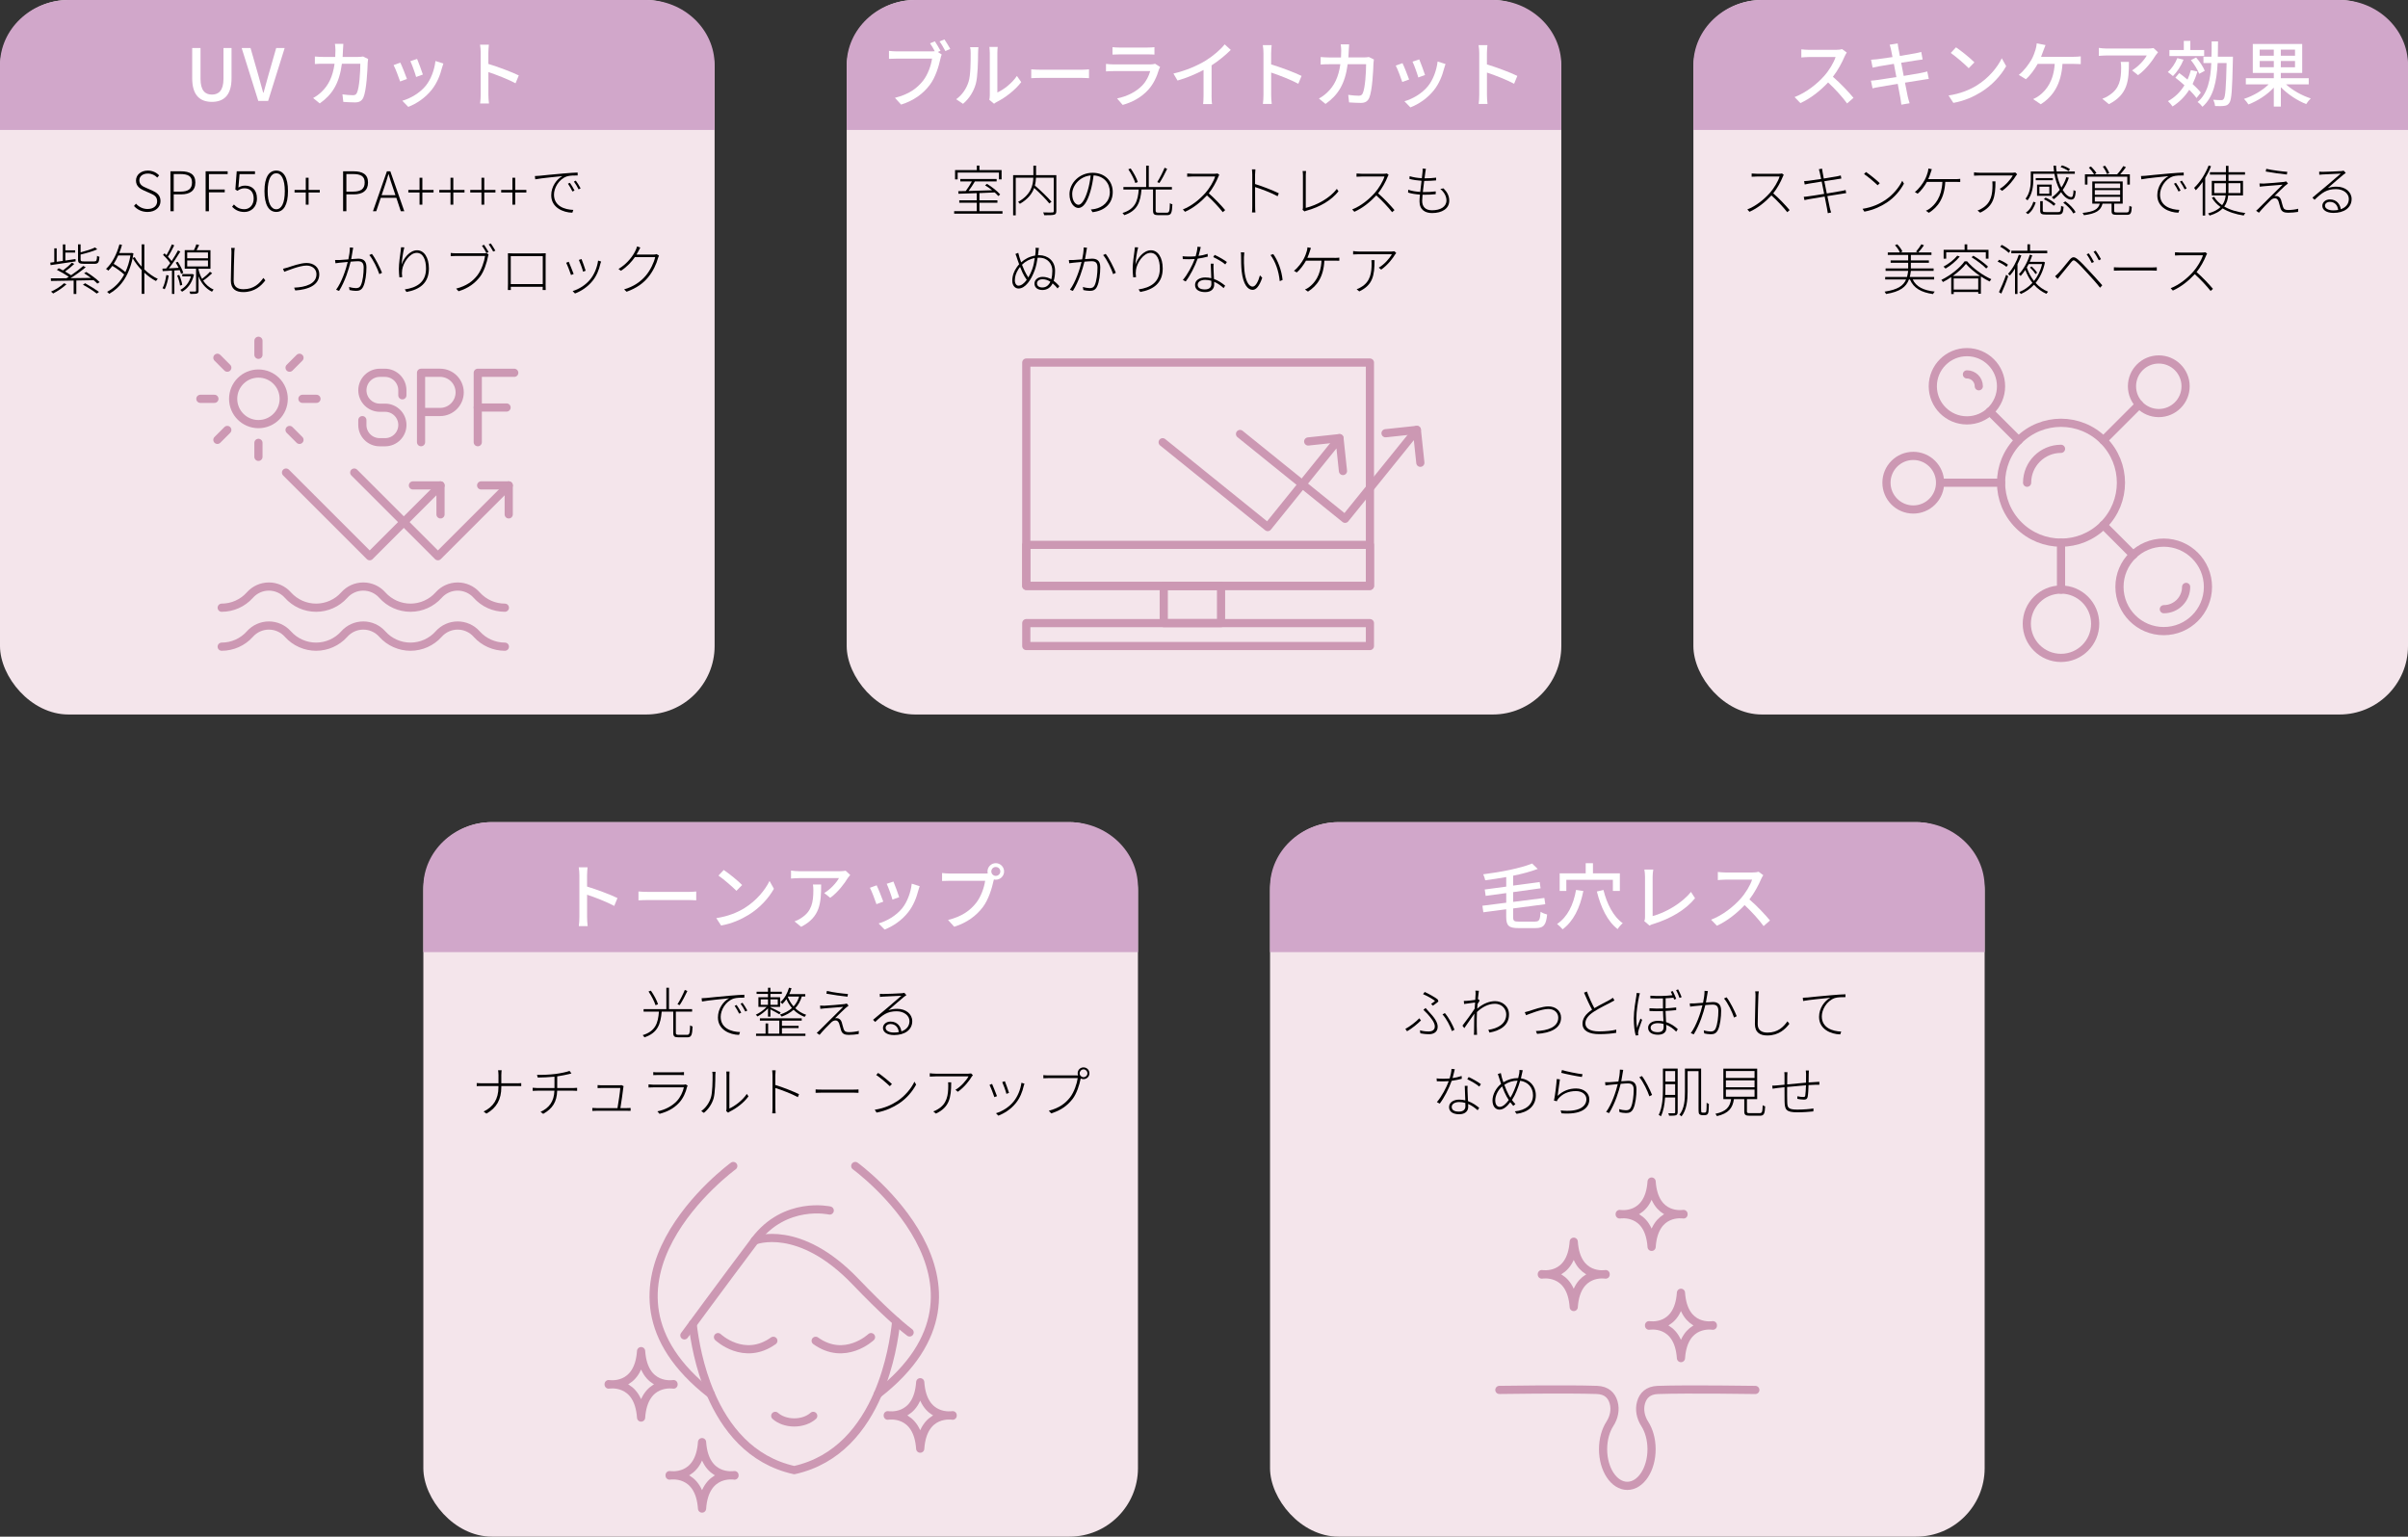
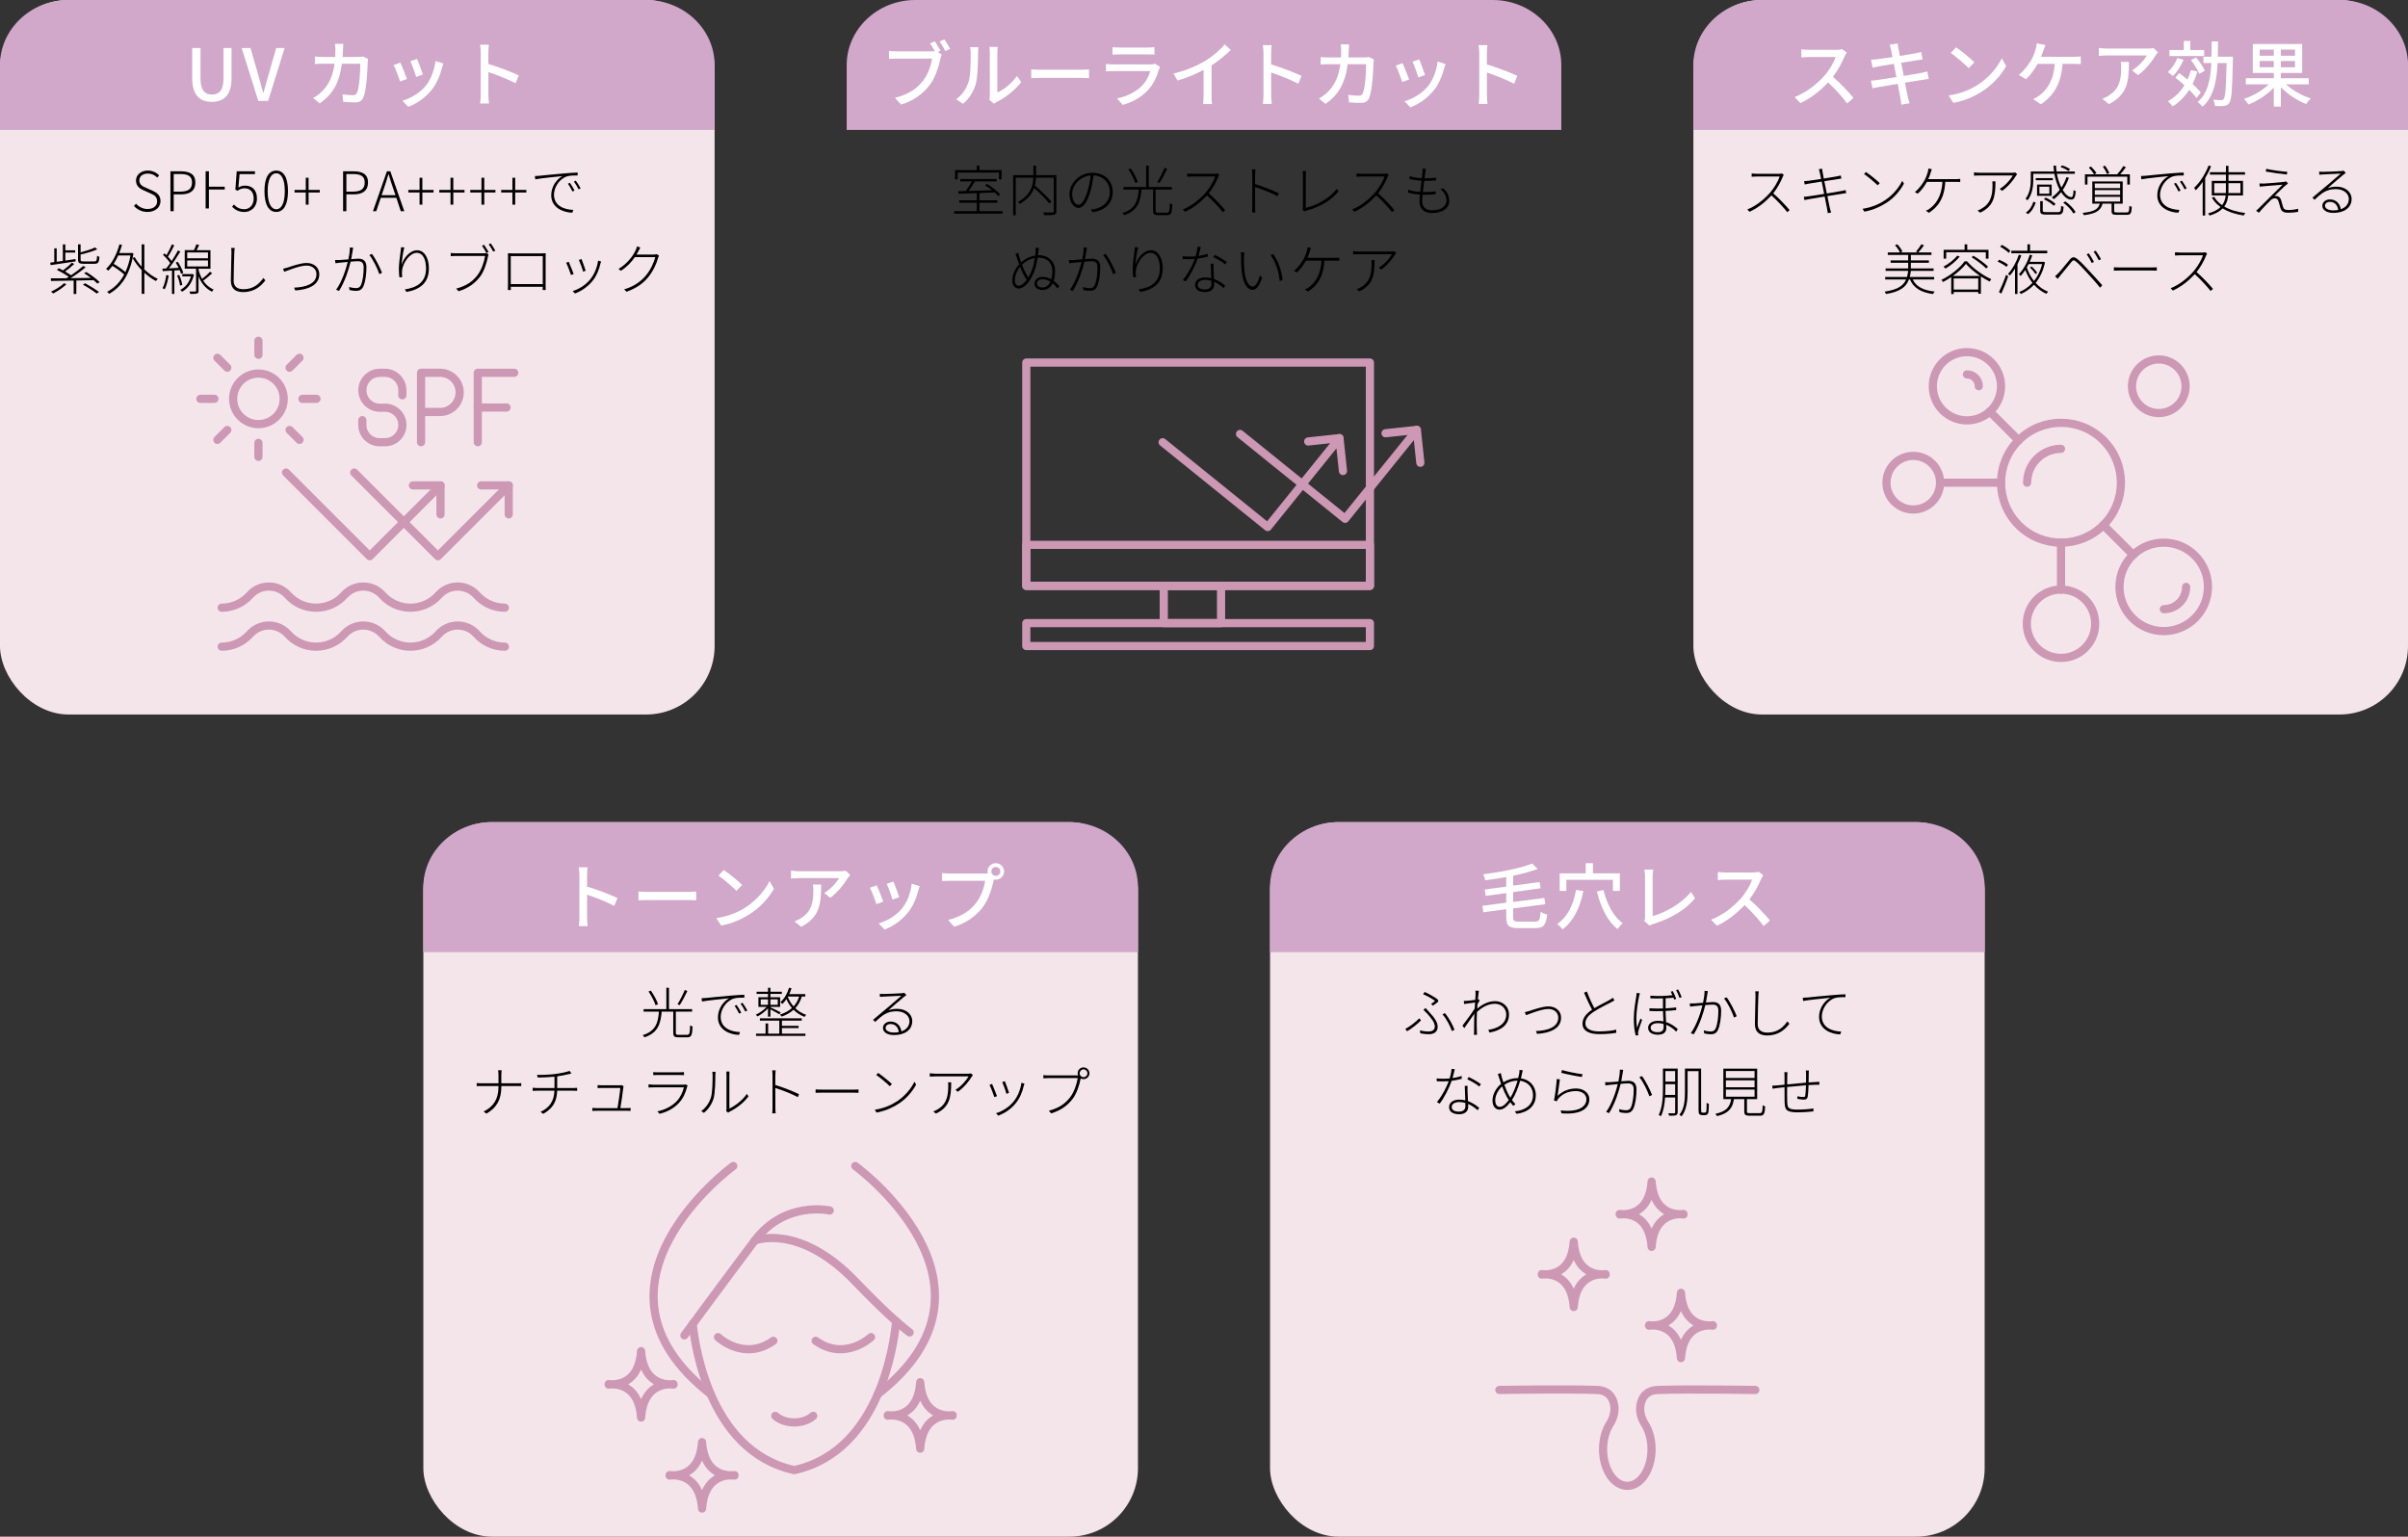
<svg xmlns="http://www.w3.org/2000/svg" id="_レイヤー_1" version="1.1" viewBox="0 0 806.62 514.83">
  <rect x="0" y="0" width="806.62" height="514.83" fill="#333333" stroke="none" />
  <defs>
    <style>
      .st0 {
        fill: #fff;
      }

      .st1 {
        stroke-width: 2.74px;
      }

      .st1, .st2, .st3 {
        fill: none;
        stroke: #cc98b3;
        stroke-linecap: round;
        stroke-linejoin: round;
      }

      .st4 {
        fill: #d1a7ca;
      }

      .st5 {
        fill: #f4e5eb;
      }

      .st2 {
        stroke-width: 2.74px;
      }

      .st3 {
        stroke-width: 2.74px;
      }
    </style>
  </defs>
  <g>
    <g>
      <rect class="st5" x="425.43" y="275.45" width="239.38" height="239.38" rx="22.95" ry="22.95" />
      <path class="st4" d="M425.43,318.99v-21.77c0-11.97,10.33-21.77,22.95-21.77h193.48c12.62,0,22.95,9.8,22.95,21.77v21.77" />
      <g>
        <path class="st0" d="M514.23,308.75c1.42,0,1.64-.58,1.83-3.28.58.39,1.54.77,2.19.92-.34,3.42-1.08,4.55-3.88,4.55h-5.76c-3.18,0-4.07-.79-4.07-3.78v-2.53l-7.66,1.01-.31-2.19,7.98-1.01v-3.23l-6.89.94-.31-2.14,7.2-.96v-3.21c-2.36.41-4.75.79-7.04,1.08-.1-.58-.41-1.49-.67-2,5.93-.75,12.6-2.05,16.38-3.61l1.88,1.81c-2.34.89-5.2,1.66-8.24,2.27v3.32l8.89-1.2.31,2.1-9.2,1.28v3.28l10.46-1.33.31,2.1-10.77,1.42v2.84c0,1.32.27,1.57,1.9,1.57h5.47v-.02Z" />
        <path class="st0" d="M530.38,298.51c-1.13,5.71-3.32,10.12-6.94,12.84-.36-.46-1.3-1.37-1.86-1.78,3.47-2.34,5.47-6.36,6.36-11.42l2.43.36h.01ZM524.69,298.49h-2.24v-5.9h8.72v-3.4h2.43v3.4h9.01v5.9h-2.34v-3.71h-15.59v3.71h.01ZM537.12,298.17c1.11,4.58,3.35,8.99,6.46,11.13-.58.46-1.33,1.35-1.71,1.98-3.4-2.58-5.64-7.3-6.96-12.6l2.22-.51h0Z" />
        <path class="st0" d="M550.78,308.58c.24-.48.26-.84.26-1.35v-13.47c0-.77-.1-1.88-.22-2.43h2.99c-.12.75-.22,1.61-.22,2.41v13.18c4.34-1.16,9.81-4.29,12.84-8.1l1.37,2.12c-3.2,3.93-8.19,6.84-14.05,8.65-.29.07-.75.22-1.2.51l-1.78-1.52h0Z" />
        <path class="st0" d="M590.66,293.21c-.17.24-.53.84-.7,1.25-.84,1.98-2.26,4.7-3.95,6.87,2.48,2.12,5.4,5.23,6.89,7.06l-2.14,1.88c-1.57-2.17-3.98-4.82-6.36-7.04-2.58,2.75-5.81,5.33-9.28,6.92l-1.95-2.02c3.9-1.49,7.52-4.39,9.9-7.06,1.64-1.83,3.25-4.48,3.83-6.36h-8.84c-.94,0-2.24.12-2.63.15v-2.72c.48.07,1.88.17,2.63.17h8.94c.89,0,1.69-.1,2.1-.24l1.57,1.16v-.02Z" />
      </g>
      <g>
        <path d="M471.33,345.51l-.57-.79c1.47-.77,3.65-2.44,4.66-3.56l.57.72c-1.08,1.1-2.99,2.68-4.66,3.63ZM475.64,345.18c.88.26,1.73.4,3.01.4.79,0,1.98-.33,1.98-1.69s-1.38-2.97-2.48-4.22c-.37-.39-.9-.9-1.34-1.34l.72-.62c.39.4.83.92,1.23,1.38,1.56,1.67,2.83,3.29,2.83,4.9,0,2.11-1.85,2.5-2.84,2.5-1.23,0-2.2-.15-2.97-.29l-.13-1.01h-.01ZM479.38,336.33c.5-.31,1.05-.72,1.32-.97-.81-.7-2.62-1.69-4.02-2.29l.57-.73c1.32.61,3.36,1.71,4.35,2.51l.24.68c-.4.35-1.21.96-1.85,1.41l-.61-.61h0ZM486.36,345.45c-.57-1.67-1.89-4.24-3.16-5.58l.79-.46c1.32,1.52,2.64,4.02,3.23,5.58l-.86.46h0Z" />
        <path d="M495.67,335.21c-.2.33-.5.77-.73,1.17-.04.51-.07,1.05-.11,1.56,2.09-1.82,4.24-2.52,6-2.52,2.37,0,4.64,1.67,4.64,4.42.04,3.65-2.86,5.42-6.52,6.11l-.4-.92c3.01-.42,6.02-1.91,6-5.21,0-1.4-1.06-3.52-3.84-3.52-2.18,0-4.28,1.14-5.97,2.77-.04.9-.07,1.74-.07,2.48,0,1.76-.02,2.62.05,4.2l.05.94h-1.06c.04-.18.06-.62.06-.92.02-1.74.02-2.48.04-4.31,0-.4.04-1.08.07-1.87-.94,1.41-2.33,3.4-3.38,4.87l-.62-.83c1.01-1.27,3.23-4.33,4.09-5.69.06-.7.09-1.41.15-2.07-.79.11-2.48.33-3.69.5l-.09-1.03c.33.02.64,0,.95-.02.61-.04,1.87-.17,2.88-.33.05-.97.11-1.73.11-1.93,0-.35,0-.77-.06-1.17l1.17.05c-.07.4-.2,1.49-.35,2.86l.18-.05.42.46h.03Z" />
        <path d="M512.33,338.7c1.32-.42,4.26-1.52,6.35-1.52,2.4,0,4.24,1.45,4.24,3.78,0,3.63-3.65,5.14-8.04,5.42l-.39-.94c3.82-.13,7.49-1.25,7.49-4.5,0-1.65-1.32-2.9-3.34-2.9-2.33,0-6.52,1.76-7.45,2.09l-.42-1.01c.53-.11.99-.24,1.56-.42h0Z" />
        <path d="M540.81,335.15c-.33.2-.7.4-1.14.64-1.29.68-3.96,1.96-5.8,3.18-1.8,1.17-2.81,2.46-2.81,3.89,0,1.63,1.52,2.7,4.59,2.7,2.06,0,4.46-.24,5.76-.59l-.02,1.06c-1.25.24-3.47.44-5.69.44-3.27,0-5.6-1.03-5.6-3.51,0-1.76,1.1-3.29,3.21-4.68-.83-1.45-1.83-3.69-2.7-5.69l.96-.4c.75,2.04,1.73,4.15,2.51,5.58,1.84-1.1,4.06-2.17,5.12-2.77.42-.26.75-.44,1.06-.72l.53.86h.02Z" />
        <path d="M549.32,332.77c-.09.26-.18.62-.26.95-.42,1.98-.92,5.2-.92,7.36,0,1.19.05,2.09.22,3.29.31-.94.84-2.31,1.16-3.12l.55.44c-.4,1.12-1.08,2.97-1.27,3.82-.05.26-.09.55-.07.79.02.17.05.4.07.55l-.88.07c-.37-1.32-.64-3.27-.64-5.73,0-2.62.61-5.98.86-7.54.05-.37.09-.7.09-.97l1.08.09h.01ZM561.46,338.42c-.99.11-2.22.22-3.54.28.04,1.19.11,2.55.17,3.73,1.63.51,2.92,1.45,3.93,2.37l-.53.84c-.99-1.03-2.13-1.82-3.36-2.31.02.48.04.86.04,1.17,0,1.41-1.08,2.17-2.79,2.17-1.95,0-3.3-.79-3.3-2.37,0-1.08.96-2.29,3.32-2.29.64,0,1.27.07,1.83.18-.07-1.07-.15-2.37-.17-3.45-1.49.05-3.05.05-4.53-.02v-.92c1.51.11,3.05.13,4.52.07v-3.38c-1.38.05-2.84.05-4.22-.02v-.88c2.53.2,5.36.09,7.38-.17-.18-.42-.37-.84-.53-1.16l.66-.22c.33.64.88,1.83,1.16,2.59l-.7.26c-.07-.24-.18-.5-.29-.77v.15c-.73.07-1.62.15-2.57.18v3.38c1.29-.07,2.5-.18,3.54-.31v.9h-.02ZM557.25,343.05c-.62-.17-1.25-.26-1.89-.26-1.45,0-2.44.61-2.44,1.49,0,1.05.94,1.54,2.4,1.54,1.6,0,1.96-.81,1.96-1.83,0-.22-.02-.55-.04-.94h0ZM562.14,331.48c.35.64.88,1.84,1.17,2.59l-.72.26c-.29-.83-.75-1.95-1.14-2.61l.68-.24h.01Z" />
        <path d="M572.1,332.05c-.04.26-.09.53-.15.83-.07.5-.28,1.83-.51,2.99.97-.07,1.87-.15,2.33-.15,1.45,0,2.77.5,2.77,2.86,0,2.17-.33,5.01-1.08,6.5-.57,1.19-1.4,1.43-2.48,1.43-.68,0-1.56-.15-2.11-.28l-.15-1.03c.81.26,1.73.39,2.24.39.7,0,1.3-.11,1.73-1.01.62-1.36.92-3.82.92-5.89,0-1.78-.84-2.11-2-2.11-.53,0-1.41.07-2.37.15-.64,2.57-1.82,6.48-3.87,9.8l-.99-.4c1.89-2.53,3.34-6.96,3.89-9.31-1.1.11-2.17.22-2.72.26-.35.06-.97.11-1.4.18l-.13-1.08c.53.02.92.02,1.43,0,.62-.02,1.82-.13,3.03-.22.28-1.25.5-2.74.5-4l1.12.09h0ZM578.36,334.13c1.14,1.39,2.75,4.68,3.4,6.33l-.9.46c-.59-1.78-2.09-4.94-3.36-6.39l.86-.4h0Z" />
        <path d="M589.16,332.12c-.09.5-.13.95-.15,1.47-.07,2.11-.22,6.55-.22,9.54,0,2.07,1.4,2.83,3.27,2.83,3.51,0,5.4-1.95,6.68-3.78l.66.81c-1.29,1.73-3.51,3.93-7.4,3.93-2.41,0-4.15-.97-4.15-3.85s.2-7.34.2-9.47c0-.55-.02-1.06-.11-1.47h1.22Z" />
        <path d="M605.42,334.2c.99-.11,4.68-.5,8.02-.77,2.06-.18,3.58-.28,4.75-.31v.95c-1.06-.02-2.68.02-3.58.31-2.83.99-4.35,3.98-4.35,6.13,0,3.87,3.62,5.01,6.5,5.1l-.33.95c-3.1-.07-7.09-1.71-7.09-5.86,0-2.96,1.85-5.4,3.78-6.42-1.62.18-7.23.7-9.12,1.08l-.11-1.08c.68-.02,1.16-.05,1.52-.09h0Z" />
        <path d="M489.65,361.43c-1.05.28-2.2.51-3.38.68-.9,2.57-2.53,5.71-4,7.64l-.95-.51c1.52-1.74,3.16-4.79,3.98-7.01-.66.05-1.32.07-1.96.07s-1.41-.02-2.04-.04l-.07-.96c.62.07,1.27.11,2.13.11.7,0,1.45-.02,2.24-.09.29-1.01.59-2.22.62-3.21l1.1.11c-.18.68-.44,1.93-.75,2.97.97-.13,2-.35,3.05-.7l.04.94h0ZM491.61,363.8c-.06.75-.04,1.16-.02,1.74.02.77.09,2.13.15,3.38,1.54.55,2.79,1.45,3.75,2.24l-.51.81c-.84-.75-1.93-1.58-3.19-2.11.02.39.02.73.02,1.03,0,1.3-.97,2.42-3.01,2.42-1.85,0-3.4-.7-3.4-2.39s1.65-2.51,3.4-2.51c.72,0,1.41.09,2.04.24-.06-1.56-.15-3.47-.18-4.85h.97-.02ZM490.86,369.53c-.64-.2-1.34-.31-2.07-.31-1.49,0-2.5.68-2.5,1.63s.73,1.58,2.4,1.58,2.18-.9,2.18-1.76c0-.31,0-.72-.02-1.14h.01ZM491.96,360.84c1.32.59,3.29,1.74,4.11,2.39l-.55.81c-.92-.84-2.85-1.91-4.02-2.46l.46-.73h0Z" />
        <path d="M510.08,358.57c-.11.4-.18.88-.26,1.17-.09.5-.22,1.01-.35,1.54,2.94.4,4.99,2.61,4.99,5.67,0,3.51-2.5,5.71-6.44,6.22l-.59-.83c3.69-.35,6.09-2.29,6.09-5.42,0-2.51-1.67-4.48-4.3-4.83-.68,2.35-1.65,4.81-2.61,6.21l-.15.22c.37.51.77.99,1.17,1.38l-.72.61c-.33-.37-.66-.77-1.01-1.23-1.05,1.39-2.26,2.48-3.6,2.48s-2.35-1.08-2.35-3.08,1.23-4.26,2.88-5.54c-.22-.62-.42-1.25-.59-1.8-.17-.53-.35-1.14-.51-1.51l1.01-.31c.09.42.24,1.03.35,1.52.13.44.29.99.5,1.56,1.58-.97,3.19-1.4,4.86-1.4h.11c.15-.53.26-1.05.35-1.56.04-.28.09-.79.07-1.17l1.06.09h.04ZM505.4,368.55c-.24-.37-.48-.75-.72-1.17-.44-.77-1.01-2.06-1.5-3.4-1.39,1.21-2.31,3.08-2.31,4.64,0,1.4.59,2.22,1.52,2.22,1.05,0,2.15-1.12,3.01-2.29ZM506.04,367.6c.77-1.27,1.69-3.38,2.31-5.54-1.54,0-3.05.44-4.44,1.38.46,1.27,1.01,2.55,1.43,3.29.18.33.39.68.61,1.03l.09-.15h0Z" />
        <path d="M521.77,367.14c1.82-1.71,3.89-2.46,6.2-2.46,2.55,0,4.42,1.52,4.42,3.62,0,3.21-3.05,5.21-9.33,4.7l-.28-.97c5.89.66,8.63-1.18,8.63-3.76,0-1.6-1.47-2.72-3.49-2.72-2.62,0-4.59.96-5.95,2.57-.22.28-.37.59-.46.83l-.97-.22c.37-1.58.84-5.54.94-7.23l1.05.13c-.24,1.36-.55,4.28-.77,5.53v-.02ZM523.22,358.49c1.47.48,5.29,1.25,6.9,1.41l-.24.92c-1.65-.22-5.54-1.01-6.9-1.39l.24-.94Z" />
        <path d="M543.74,358.44c-.04.26-.09.53-.15.83-.07.5-.28,1.83-.51,2.99.97-.07,1.87-.15,2.33-.15,1.45,0,2.77.5,2.77,2.86,0,2.17-.33,5.01-1.08,6.5-.57,1.19-1.39,1.43-2.48,1.43-.68,0-1.56-.15-2.11-.28l-.15-1.03c.81.26,1.73.39,2.24.39.7,0,1.3-.11,1.73-1.01.62-1.36.92-3.82.92-5.89,0-1.78-.84-2.11-2-2.11-.53,0-1.41.07-2.37.15-.64,2.57-1.82,6.48-3.87,9.8l-.99-.4c1.89-2.53,3.34-6.96,3.89-9.31-1.1.11-2.17.22-2.72.26-.35.06-.97.11-1.4.18l-.13-1.08c.53.02.92.02,1.43,0,.62-.02,1.82-.13,3.03-.22.27-1.25.5-2.74.5-4l1.12.09h0ZM550,360.51c1.14,1.39,2.75,4.68,3.4,6.33l-.9.46c-.59-1.78-2.09-4.94-3.36-6.39l.86-.4h0Z" />
        <path d="M561.97,372.61c0,.59-.17.86-.55,1.03-.42.15-1.08.17-2.31.17-.04-.24-.17-.61-.29-.84.94.04,1.74.02,1.95.02.26-.02.37-.09.37-.37v-4.92h-3.38c-.15,2.17-.51,4.52-1.4,6.3-.17-.17-.53-.39-.73-.46,1.3-2.62,1.41-6.26,1.41-8.98v-6.54h4.94v14.59h-.01ZM561.13,366.85v-3.62h-3.27v1.32c0,.7-.02,1.49-.06,2.29h3.33ZM557.86,358.84v3.54h3.27v-3.54h-3.27ZM570.95,372.77c.2,0,.35-.04.46-.13s.18-.29.2-.66c.04-.42.07-1.32.07-2.53.22.18.48.33.75.39-.02.99-.07,2.26-.13,2.64-.07.48-.22.73-.42.9-.22.17-.51.24-.84.24h-.84c-.29,0-.64-.09-.88-.28-.28-.2-.35-.5-.35-2v-12.48h-3.67v7.03c0,2.57-.26,5.95-2.04,8.13-.15-.17-.51-.42-.7-.53,1.71-2.09,1.85-5.12,1.85-7.6v-7.88h5.42v13.55c0,.66.04,1.03.15,1.12.11.06.22.09.35.09h.62Z" />
        <path d="M589.43,372.94c.81,0,.95-.31,1.03-2.66.18.17.57.31.83.39-.13,2.51-.4,3.14-1.8,3.14h-3.29c-1.49,0-1.91-.28-1.91-1.45v-4.11h-3.47c-.44,2.97-1.74,4.77-5.69,5.69-.07-.2-.35-.59-.53-.77,3.73-.79,4.88-2.35,5.29-4.92h-2.61v-10.22h11.33v10.22h-3.43v4.11c0,.51.18.59,1.06.59h3.19,0ZM578.13,361.16h9.6v-2.33h-9.6v2.33ZM578.13,364.26h9.6v-2.31h-9.6v2.31ZM578.13,367.43h9.6v-2.39h-9.6v2.39Z" />
        <path d="M605.93,358.66c-.04.29-.05.81-.05,1.16-.02.86-.02,1.96-.04,2.84.86-.05,1.67-.11,2.37-.15.46-.02.86-.06,1.23-.07v.99c-.26-.02-.79,0-1.25,0-.62,0-1.45.05-2.37.11-.05,1.27-.11,3.01-.29,3.91-.13.72-.51.96-1.27.96-.68,0-1.8-.17-2.2-.26l.02-.86c.66.15,1.43.24,1.89.24.5,0,.7-.07.75-.51.11-.66.2-2.15.24-3.41-2,.15-4.35.37-6.31.57,0,2-.02,4.02.02,4.68.07,2.06,0,2.9,3.4,2.9,2.09,0,4.31-.2,5.4-.39l-.04.99c-1.21.13-3.43.31-5.34.31-3.91,0-4.22-.97-4.3-3.71-.02-.79-.02-2.81-.02-4.7-.97.11-1.82.2-2.37.26-.55.07-1.14.17-1.63.24l-.11-1.03c.61,0,1.17-.04,1.67-.09.53-.04,1.39-.13,2.44-.22v-2.92c0-.44,0-.75-.07-1.27h1.05c-.04.31-.06.81-.06,1.23l-.02,2.86c1.89-.18,4.2-.42,6.3-.59.02-.95.02-2.09.02-2.9,0-.37-.04-.9-.09-1.17h1.05-.02Z" />
      </g>
      <g>
        <path class="st2" d="M587.99,465.68s-22.64-.35-32.67,0c-3.31.12-4.92,1.87-5.6,4.17-.71,2.43-.14,5.06,1.23,7.19,1.41,2.2,2.28,5.19,2.28,8.49,0,6.78-3.63,12.28-8.12,12.28s-8.12-5.5-8.12-12.28c0-3.3.87-6.3,2.29-8.51,1.37-2.13,1.95-4.77,1.23-7.2-.68-2.29-2.29-4.03-5.59-4.15-10.03-.35-32.67,0-32.67,0" />
        <g>
          <path class="st2" d="M537.85,427.03s-9.83-1.72-10.69,10.86c-.86-12.59-10.69-10.86-10.69-10.86v-.16s9.83,1.72,10.69-10.86c.86,12.59,10.69,10.86,10.69,10.86" />
          <path class="st2" d="M563.94,406.88s-9.83-1.72-10.69,10.86c-.86-12.59-10.69-10.86-10.69-10.86v-.16s9.83,1.72,10.69-10.86c.86,12.59,10.69,10.86,10.69,10.86" />
          <path class="st2" d="M573.77,444.15s-9.83-1.72-10.69,10.86c-.86-12.59-10.69-10.86-10.69-10.86v-.16s9.83,1.72,10.69-10.86c.86,12.59,10.69,10.86,10.69,10.86" />
        </g>
      </g>
    </g>
    <g>
      <rect class="st5" x="141.81" y="275.45" width="239.38" height="239.38" rx="22.95" ry="22.95" />
      <path class="st4" d="M141.81,318.99v-21.77c0-11.97,10.33-21.77,22.95-21.77h193.48c12.62,0,22.95,9.8,22.95,21.77v21.77" />
      <g>
        <path class="st0" d="M205.77,303.52c-2.55-1.37-6.46-2.89-9.11-3.76v7.44c0,.75.07,2.22.19,3.08h-2.96c.12-.84.19-2.14.19-3.08v-13.93c0-.77-.07-1.88-.22-2.7h2.96c-.07.79-.17,1.85-.17,2.7v3.76c3.18.96,7.78,2.67,10.19,3.85l-1.08,2.63h0Z" />
        <path class="st0" d="M213.87,298.68c.77.07,2.26.14,3.57.14h13.08c1.18,0,2.12-.1,2.7-.14v2.96c-.53-.02-1.61-.1-2.67-.1h-13.11c-1.35,0-2.77.05-3.57.1v-2.96Z" />
        <path class="st0" d="M249.41,304.22c3.88-2.39,6.89-6,8.36-9.08l1.47,2.63c-1.73,3.11-4.7,6.41-8.46,8.72-2.43,1.49-5.49,2.92-9.23,3.59l-1.61-2.48c4.02-.6,7.16-1.95,9.47-3.37h0ZM248.59,296.51l-1.9,1.95c-1.25-1.28-4.24-3.88-6.02-5.11l1.76-1.88c1.71,1.13,4.82,3.64,6.17,5.04h0Z" />
        <path class="st0" d="M284.8,293.14c-.22.26-.6.72-.8,1.01-1.04,1.76-3.32,4.82-5.9,6.65l-2-1.61c2.1-1.23,4.22-3.61,4.92-4.99h-13.23c-.94,0-1.78.07-2.82.14v-2.67c.89.12,1.88.22,2.82.22h13.47c.55,0,1.64-.07,2.02-.17l1.52,1.42h0ZM275.06,296.34c0,6.29-.36,10.92-6.7,14.17l-2.22-1.81c.7-.24,1.54-.63,2.31-1.18,3.45-2.22,4-5.25,4-9.25,0-.65-.02-1.23-.14-1.93h2.75Z" />
        <path class="st0" d="M295.88,302.08l-2.29.84c-.41-1.28-1.66-4.55-2.19-5.49l2.26-.82c.55,1.11,1.76,4.17,2.22,5.47ZM308.07,296.9c-.22.6-.36,1.04-.46,1.45-.65,2.55-1.69,5.11-3.37,7.25-2.22,2.84-5.2,4.77-7.93,5.83l-2-2.05c2.72-.77,5.9-2.6,7.9-5.08,1.66-2.07,2.87-5.2,3.2-8.24l2.65.84h0ZM301.21,300.58l-2.26.82c-.29-1.13-1.37-4.14-1.93-5.3l2.26-.75c.43,1.01,1.61,4.17,1.93,5.23h0Z" />
        <path class="st0" d="M329.85,292.66c.29,0,.65,0,1.01-.05-.05-.22-.07-.43-.07-.65,0-1.52,1.25-2.77,2.77-2.77s2.79,1.25,2.79,2.77-1.25,2.77-2.79,2.77c-.22,0-.43-.02-.63-.07l-.12.46c-.53,2.46-1.66,6.26-3.61,8.84-2.19,2.84-5.2,5.16-9.56,6.53l-2.07-2.27c4.72-1.16,7.45-3.23,9.42-5.73,1.66-2.12,2.7-5.21,3.01-7.4h-11.83c-1.04,0-2,.05-2.6.07v-2.67c.67.1,1.81.17,2.6.17h11.69-.01ZM335.08,291.96c0-.82-.67-1.49-1.52-1.49s-1.49.67-1.49,1.49.67,1.49,1.49,1.49,1.52-.65,1.52-1.49Z" />
      </g>
      <g>
        <path d="M230.16,346.7c.79,0,.94-.46,1.01-3.18.18.18.57.31.83.39-.13,2.88-.39,3.63-1.78,3.63h-2.92c-1.4,0-1.78-.31-1.78-1.56v-7.05h-3.87c-.35,4.15-1.32,7.14-5.78,8.61-.11-.2-.39-.57-.59-.73,4.31-1.32,5.16-4.09,5.45-7.88h-5.14v-.84h7.62v-7.16h.88v7.16h7.75v.84h-5.45v7.05c0,.57.17.72.95.72h2.83-.01ZM219.59,336.79c-.37-1.21-1.36-3.16-2.35-4.61l.79-.28c.99,1.41,2.02,3.3,2.39,4.55l-.83.33h0ZM230.26,332.01c-.73,1.56-1.76,3.52-2.59,4.74l-.73-.29c.81-1.27,1.87-3.36,2.46-4.81l.86.37h0Z" />
        <path d="M236.57,334.35c.97-.09,4.66-.5,8.02-.77,2.06-.17,3.58-.28,4.75-.31v.97c-1.08-.02-2.68.02-3.58.31-2.83.97-4.35,3.96-4.35,6.11,0,3.89,3.62,5.03,6.48,5.12l-.33.94c-3.1-.06-7.07-1.71-7.07-5.84,0-2.96,1.84-5.42,3.76-6.42-1.6.17-7.21.7-9.1,1.08l-.13-1.1c.7-.02,1.17-.05,1.54-.09h.01ZM248.3,339.28l-.7.33c-.39-.81-.99-1.87-1.52-2.62l.66-.29c.42.59,1.14,1.73,1.56,2.59h0ZM250.34,338.55l-.68.35c-.4-.84-1.03-1.87-1.58-2.62l.64-.31c.44.59,1.17,1.72,1.62,2.59h0Z" />
        <path d="M257.26,337.83c-.99,1.06-2.42,2.15-3.52,2.72-.13-.2-.39-.44-.57-.59,1.19-.53,2.7-1.58,3.65-2.61h-2.77v-3.23h3.21v-1.12h-3.82v-.73h3.82v-1.34h.81v1.34h3.82v.73h-3.82v1.12h3.25v3.23h-3.25v.13c.72.31,2.88,1.38,3.45,1.71l-.44.64c-.59-.39-2.06-1.16-3.01-1.65v2.42h-.81v-2.77h0ZM261.94,346.3h7.86v.77h-16.54v-.77h3.19v-3.41h.86v3.41h3.74v-4.35h-6.5v-.79h14.01v.79h-6.63v1.73h5.58v.75h-5.58v1.87h.01ZM254.82,336.64h2.44v-1.82h-2.44v1.82ZM258.07,334.82v1.82h2.46v-1.82h-2.46ZM268.58,333.87c-.46,1.58-1.21,2.86-2.18,3.91.95.92,2.17,1.71,3.65,2.22-.18.17-.4.5-.53.7-1.49-.57-2.72-1.41-3.69-2.39-1.08.99-2.44,1.72-3.98,2.29-.11-.18-.39-.51-.57-.68,1.58-.51,2.94-1.23,4-2.2-.81-.95-1.43-1.98-1.85-2.99-.4.62-.86,1.17-1.34,1.63-.15-.15-.46-.46-.66-.61,1.32-1.16,2.31-2.9,2.88-4.83l.83.18c-.2.68-.46,1.34-.75,1.96h5.36v.79h-1.16v.02ZM263.9,333.98c.4,1.08,1.05,2.2,1.93,3.21.84-.92,1.47-2,1.87-3.32h-3.73l-.07.11h0Z" />
-         <path d="M283.34,337.63c-.61.59-2.83,2.66-3.63,3.52.18-.04.53-.04.66-.02.83.04,1.32.57,1.58,1.34.17.57.42,1.62.64,2.28.24.75.68,1.06,1.74,1.06s2.53-.18,3.36-.42l-.06,1.05c-.77.15-2.35.28-3.32.28-1.3,0-2.2-.31-2.57-1.54-.18-.55-.46-1.73-.66-2.29-.24-.62-.61-1.01-1.17-1.01s-1.03.24-1.43.62c-.72.66-3.05,3.07-3.95,4.22l-.95-.66c.17-.13.44-.35.7-.62.61-.61,6.3-6.3,8.17-8.11-1.54.11-5.1.42-6.26.51-.57.04-.99.09-1.4.15l-.09-1.08c.42.04.9.04,1.43.04,1.16-.04,5.43-.39,6.74-.55.28-.04.61-.11.77-.18l.61.7c-.26.18-.73.61-.9.73v-.02ZM284.04,333.02l-.15.9c-1.76-.17-4.83-.59-7.07-1.01l.17-.9c1.95.46,5.4.9,7.05,1.01Z" />
        <path d="M303.63,333.39c-.28.2-.64.46-.88.64-.84.64-3.6,3.12-5.16,4.44.97-.35,1.98-.48,2.94-.48,2.97,0,5.05,1.78,5.05,4.13,0,2.96-2.55,4.66-6.08,4.66-2.46,0-3.73-1.07-3.73-2.39,0-1.1.99-2.13,2.53-2.13,2.26,0,3.41,1.6,3.65,3.29,1.65-.57,2.7-1.74,2.7-3.45,0-1.85-1.85-3.29-4.28-3.29-3.12,0-4.68,1.16-7.2,3.58l-.72-.72c1.63-1.38,4.04-3.38,5.08-4.26,1.01-.84,3.49-2.99,4.42-3.8-.99.06-5.21.26-6.15.29-.35.02-.7.04-1.05.09l-.04-1.03c.35.04.81.06,1.08.06.92,0,5.49-.17,6.41-.26.4-.04.57-.07.73-.13l.66.73.04.03ZM301.08,345.78c-.2-1.6-1.16-2.7-2.79-2.7-.92,0-1.63.53-1.63,1.27,0,.99,1.21,1.58,2.73,1.58.61,0,1.17-.05,1.69-.15h0Z" />
        <path d="M173.26,362.95c.48,0,1.12-.02,1.34-.06v.99c-.22-.02-.88-.02-1.36-.02h-5.31v.37c0,4.09-1.54,6.92-4.99,8.87l-.94-.7c3.25-1.56,4.97-4.17,4.97-8.17v-.37h-5.76c-.64,0-1.27,0-1.52.04v-1.03c.26.04.88.07,1.49.07h5.8v-2.74c0-.53-.07-1.38-.13-1.63h1.19c-.04.26-.11,1.12-.11,1.63v2.74h5.33Z" />
        <path d="M191.98,364.53c.4,0,.97-.04,1.34-.07v1.01c-.35-.04-.88-.05-1.3-.05h-5.38c-.11,3.69-1.49,5.97-4.68,7.76l-.9-.66c2.92-1.38,4.52-3.45,4.66-7.1h-5.69c-.61,0-1.17.02-1.6.05v-1.03c.35.04,1.01.09,1.56.09h5.75v-3.8c-1.93.2-4.09.26-5.62.28l-.24-.9c1.38.07,4.15-.04,6.13-.29,1.54-.2,3.89-.66,4.77-1.03l.64.84c-.28.07-.55.15-.79.22-.94.22-2.55.57-3.98.77v3.91h5.33Z" />
        <path d="M210.01,371.25c.37,0,.9-.02,1.23-.04v.96c-.29-.02-.83-.02-1.17-.02h-10.3c-.51,0-.9.02-1.36.04v-.99c.42.04.84.05,1.36.05h7.07c.26-1.41.9-5.69.94-6.74h-6.33c-.51,0-.86.02-1.27.04v-1.01c.4.04.79.07,1.25.07h6.09c.24,0,.53-.02.64-.07l.73.35c-.04.13-.09.31-.09.44-.13,1.34-.73,5.34-.99,6.92h2.2Z" />
        <path d="M230.35,363.72c-.07.13-.17.31-.2.42-.42,1.82-1.27,3.78-2.64,5.29-1.96,2.13-4.24,3.1-6.57,3.75l-.73-.84c2.5-.5,4.86-1.69,6.52-3.45,1.19-1.27,2.02-3.07,2.35-4.59h-10.26c-.42,0-.99.02-1.58.05v-1.05c.59.07,1.14.11,1.58.11h10.02c.31,0,.64-.04.83-.11l.7.42h-.02ZM218.84,359.19c.46.06.92.07,1.49.07h7.32c.57,0,1.06-.02,1.47-.07v1.01c-.4-.04-.9-.04-1.49-.04h-7.31c-.53,0-1.01.02-1.49.04v-1.01h0Z" />
        <path d="M234.9,372.24c1.51-1.06,2.66-2.68,3.25-4.57.53-1.74.55-5.51.55-7.47,0-.42-.04-.77-.11-1.12h1.1c-.04.29-.07.7-.07,1.12,0,1.95-.07,5.91-.57,7.75-.55,1.91-1.74,3.69-3.27,4.9l-.88-.61h0ZM243.25,372.22c.07-.24.11-.55.11-.84v-11.16c0-.62-.06-1.03-.07-1.23h1.08c-.04.2-.05.61-.05,1.23v11.18c1.82-.84,4.33-2.64,5.84-4.9l.57.81c-1.63,2.24-4.13,4.06-6.3,5.12-.22.11-.37.22-.53.35l-.64-.55h0Z" />
        <path d="M267.25,367.58c-2.04-1.12-5.51-2.44-7.54-3.07l.02,6.55c0,.62.02,1.43.09,1.95h-1.14c.07-.5.09-1.29.09-1.95v-10.74c0-.44-.04-1.21-.11-1.74h1.16c-.06.51-.11,1.3-.11,1.74v3.18c2.4.73,5.84,2.06,7.95,3.1l-.4.97h-.01Z" />
        <path d="M273.21,364.99c.48.04,1.25.07,2.33.07h10.17c.95,0,1.51-.04,1.87-.07v1.14c-.33-.02-1.01-.06-1.85-.06h-10.19c-1.01,0-1.84.02-2.33.06v-1.14Z" />
        <path d="M300.53,368.94c2.64-1.73,4.79-4.39,5.78-6.54l.57.97c-1.17,2.17-3.12,4.64-5.8,6.37-1.82,1.17-4.11,2.37-7.45,3.01l-.61-.95c3.38-.51,5.78-1.74,7.51-2.86h0ZM298.78,363.19l-.72.72c-.92-.9-3.18-2.86-4.55-3.76l.64-.68c1.3.86,3.65,2.77,4.63,3.73h0Z" />
        <path d="M325.9,360.22c-.13.13-.28.31-.39.48-.66,1.14-2.4,3.52-4.66,5.08l-.81-.66c1.82-1.01,3.73-3.23,4.39-4.5h-10.98c-.64,0-1.36.04-2,.07v-1.12c.61.09,1.36.15,2,.15h10.92c.26,0,.72-.04.92-.09l.61.59ZM318.63,362.61c0,5.21-.62,8.35-5.12,10.48l-.88-.73c.44-.13,1.06-.42,1.47-.7,3.16-1.82,3.54-4.83,3.54-7.91,0-.37,0-.73-.06-1.14h1.05Z" />
        <path d="M333.97,367.25l-.88.33c-.29-.96-1.32-3.54-1.63-4.09l.86-.35c.31.68,1.3,3.18,1.65,4.11h0ZM343.17,363.08c-.09.24-.17.48-.22.64-.48,2.13-1.28,4.13-2.64,5.82-1.69,2.11-3.91,3.49-5.89,4.24l-.79-.81c2.18-.66,4.39-2.06,5.91-3.93,1.32-1.63,2.29-3.91,2.62-6.28l1.01.31h0ZM337.99,366.15l-.86.33c-.18-.81-1.06-3.21-1.41-3.95l.88-.29c.29.72,1.19,3.14,1.4,3.91h-.01Z" />
        <path d="M360.77,360.31h.35c-.09-.22-.13-.46-.13-.72,0-1.1.86-1.98,1.96-1.98s1.98.88,1.98,1.98-.9,1.96-1.98,1.96c-.35,0-.66-.09-.94-.24l-.02.07c-.39,2.02-1.32,5.03-2.72,6.83-1.69,2.13-3.73,3.74-7.14,4.81l-.81-.88c3.51-.92,5.56-2.46,7.14-4.5,1.34-1.74,2.29-4.57,2.55-6.44h-9.89c-.66,0-1.14.02-1.62.06v-1.07c.48.06,1.03.11,1.63.11h9.64ZM364.26,359.6c0-.72-.59-1.32-1.3-1.32s-1.3.61-1.3,1.32.59,1.29,1.3,1.29,1.3-.57,1.3-1.29Z" />
      </g>
      <g>
        <path class="st2" d="M238.07,467.08c-47.08-36.67,7.56-76.43,7.56-76.43" />
        <path class="st2" d="M286.49,390.65s54.63,39.76,7.56,76.43" />
        <path class="st2" d="M300.2,442.69c-.51,4.99-1.99,14.74-6.15,24.38-4.82,11.18-13.26,22.21-28,25.47-14.72-3.26-23.16-14.29-27.98-25.47-3.91-9.05-5.45-18.21-6.05-23.43" />
        <path class="st2" d="M229.25,447.39s13.46-18.32,23.6-31.78c10.14-13.46,25.09-10.05,25.09-10.05" />
        <path class="st2" d="M252.85,415.62s14.79-6,33.73,13.78c9.06,9.45,14.7,14.41,18.12,17.01" />
        <g>
          <g>
            <path class="st2" d="M240.51,447.98s8.7,8.26,18.54,1.23" />
            <path class="st2" d="M291.77,447.98s-8.7,8.26-18.54,1.23" />
          </g>
          <path class="st2" d="M259.69,474.36c1.51,1.35,3.81,2.2,6.36,2.2s4.85-.85,6.36-2.2" />
          <path class="st2" d="M319.12,474.3s-10-1.75-10.87,11.05c-.88-12.8-10.87-11.05-10.87-11.05v-.16s10,1.75,10.87-11.05c.88,12.8,10.87,11.05,10.87,11.05" />
          <path class="st2" d="M246.04,494.37s-10-1.75-10.87,11.05c-.88-12.8-10.87-11.05-10.87-11.05v-.16s10,1.75,10.87-11.05c.88,12.8,10.87,11.05,10.87,11.05" />
          <path class="st2" d="M225.62,463.88s-10-1.75-10.87,11.05c-.88-12.8-10.87-11.05-10.87-11.05v-.16s10,1.75,10.87-11.05c.88,12.8,10.87,11.05,10.87,11.05" />
        </g>
      </g>
    </g>
  </g>
  <rect class="st5" width="239.38" height="239.38" rx="22.95" ry="22.95" />
  <path class="st4" d="M0,43.54v-21.77C0,9.8,10.33,0,22.95,0h193.48c12.62,0,22.95,9.8,22.95,21.77v21.77" />
  <g>
    <path class="st0" d="M64.38,26.2v-10.12h2.79v10.31c0,4,1.59,5.3,3.81,5.3s3.88-1.3,3.88-5.3v-10.31h2.7v10.12c0,5.78-2.65,7.93-6.58,7.93s-6.6-2.14-6.6-7.93Z" />
    <path class="st0" d="M80.96,16.08h2.96l2.63,9.18c.6,2.02.99,3.76,1.61,5.81h.12c.6-2.05,1.04-3.78,1.61-5.81l2.63-9.18h2.84l-5.54,17.73h-3.3l-5.57-17.73h.01Z" />
    <path class="st0" d="M123.31,19.76c-.07.41-.12.92-.14,1.23-.07,2.43-.39,9.32-1.45,11.68-.51,1.11-1.33,1.64-2.79,1.64-1.3,0-2.72-.1-3.93-.17l-.29-2.53c1.23.17,2.51.29,3.49.29.72,0,1.11-.22,1.37-.82.82-1.69,1.13-7.13,1.13-9.73h-6.17c-.89,6.7-3.28,10.38-7.42,13.3l-2.22-1.81c.87-.46,1.93-1.2,2.77-2.02,2.34-2.19,3.81-5.11,4.41-9.47h-3.66c-.89,0-2.02.02-2.94.1v-2.51c.92.07,2,.14,2.94.14h3.88c.05-.72.07-1.49.07-2.29,0-.55-.07-1.54-.17-2.1h2.82c-.05.55-.1,1.45-.12,2.02-.02.82-.07,1.61-.12,2.36h5.2c.63,0,1.18-.07,1.66-.14l1.66.82h.02Z" />
    <path class="st0" d="M136.32,26.46l-2.29.84c-.41-1.28-1.66-4.55-2.19-5.49l2.26-.82c.55,1.11,1.76,4.17,2.22,5.47ZM148.52,21.28c-.22.6-.36,1.04-.46,1.45-.65,2.55-1.69,5.11-3.37,7.25-2.22,2.84-5.2,4.77-7.93,5.83l-2-2.05c2.72-.77,5.9-2.6,7.9-5.08,1.66-2.07,2.87-5.2,3.2-8.24l2.65.84h.01ZM141.65,24.97l-2.26.82c-.29-1.13-1.37-4.14-1.93-5.3l2.26-.75c.43,1.01,1.61,4.17,1.93,5.23Z" />
    <path class="st0" d="M172.71,27.91c-2.55-1.37-6.46-2.89-9.11-3.76v7.44c0,.75.07,2.22.19,3.08h-2.96c.12-.84.19-2.14.19-3.08v-13.93c0-.77-.07-1.88-.22-2.7h2.96c-.07.79-.17,1.85-.17,2.7v3.76c3.18.96,7.78,2.67,10.19,3.85l-1.08,2.63h0Z" />
  </g>
  <g>
    <path class="st2" d="M169.12,203.6h0c-3.59,0-7.02-1.53-9.42-4.2l-.05-.06c-1.62-1.8-3.92-2.83-6.34-2.83h0c-2.42,0-4.72,1.03-6.34,2.83l-.05.06c-2.4,2.67-5.83,4.2-9.42,4.2h0c-3.59,0-7.02-1.53-9.42-4.2l-.05-.06c-1.62-1.8-3.92-2.83-6.34-2.83h0c-2.42,0-4.72,1.03-6.34,2.83l-.05.06c-2.4,2.67-5.83,4.2-9.42,4.2h0c-3.59,0-7.02-1.53-9.42-4.2l-.05-.06c-1.62-1.8-3.92-2.83-6.34-2.83h0c-2.42,0-4.72,1.03-6.34,2.83l-.05.06c-2.4,2.67-5.83,4.2-9.42,4.2h0" />
    <path class="st2" d="M169.12,216.66h0c-3.59,0-7.02-1.53-9.42-4.2l-.05-.06c-1.62-1.8-3.92-2.83-6.34-2.83h0c-2.42,0-4.72,1.03-6.34,2.83l-.05.06c-2.4,2.67-5.83,4.2-9.42,4.2h0c-3.59,0-7.02-1.53-9.42-4.2l-.05-.06c-1.62-1.8-3.92-2.83-6.34-2.83h0c-2.42,0-4.72,1.03-6.34,2.83l-.05.06c-2.4,2.67-5.83,4.2-9.42,4.2h0c-3.59,0-7.02-1.53-9.42-4.2l-.05-.06c-1.62-1.8-3.92-2.83-6.34-2.83h0c-2.42,0-4.72,1.03-6.34,2.83l-.05.06c-2.4,2.67-5.83,4.2-9.42,4.2h0" />
    <g>
      <path class="st2" d="M134.78,132.44v-1.69c0-3.23-2.62-5.85-5.85-5.85h-1.69c-3.23,0-5.85,2.62-5.85,5.85h0c0,3.23,2.62,5.85,5.85,5.85h1.77c3.19,0,5.78,2.59,5.78,5.78h0c0,3.19-2.59,5.78-5.78,5.78h-1.85c-3.19,0-5.78-2.59-5.78-5.78v-1.62" />
      <path class="st2" d="M141.04,148.15v-23.26h6.37c3.63,0,6.57,2.94,6.57,6.57h0c0,3.63-2.94,6.57-6.57,6.57h-6.37" />
      <g>
        <polyline class="st2" points="160.04 148.15 160.04 124.9 172.26 124.9" />
        <line class="st2" x1="160.04" y1="136.53" x2="169.69" y2="136.53" />
      </g>
    </g>
    <g>
      <polyline class="st2" points="95.81 158.32 123.84 186.35 147.56 162.63 147.56 172.34" />
      <line class="st2" x1="147.56" y1="162.63" x2="138.32" y2="162.63" />
    </g>
    <g>
      <polyline class="st2" points="118.66 158.32 146.69 186.35 170.41 162.63 170.41 172.34" />
      <line class="st2" x1="170.41" y1="162.63" x2="161.17" y2="162.63" />
    </g>
    <g>
      <circle class="st1" cx="86.57" cy="133.62" r="8.47" />
      <g>
        <g>
          <line class="st2" x1="86.57" y1="118.87" x2="86.57" y2="114.17" />
          <line class="st2" x1="86.57" y1="153.06" x2="86.57" y2="148.37" />
        </g>
        <g>
          <line class="st2" x1="101.31" y1="133.62" x2="106.01" y2="133.62" />
          <line class="st2" x1="67.12" y1="133.62" x2="71.82" y2="133.62" />
        </g>
      </g>
      <g>
        <g>
          <line class="st2" x1="97" y1="123.19" x2="100.32" y2="119.87" />
          <line class="st2" x1="72.82" y1="147.37" x2="76.14" y2="144.05" />
        </g>
        <g>
          <line class="st2" x1="97" y1="144.05" x2="100.32" y2="147.37" />
          <line class="st2" x1="72.82" y1="119.87" x2="76.14" y2="123.19" />
        </g>
      </g>
    </g>
  </g>
  <path d="M25.32,87.58c-3.05.44-6.22.92-8.37,1.25l-.11-.84,1.34-.18v-4.61h.81v4.5l2.06-.29v-5.53h.84v1.98h3.29v.77h-3.29v2.66l3.4-.5.04.79h-.01ZM32.6,95.01c-.31-.33-.73-.73-1.23-1.14-1.93.04-3.91.07-5.8.11v4.52h-.9v-4.5c-2.94.05-5.62.09-7.6.13l-.04-.88c1.4,0,3.21-.02,5.21-.02.28-.17.53-.33.81-.5-1.05-.73-2.7-1.69-4-2.33l.64-.53c.46.22.94.46,1.41.73,1.03-.75,2.24-1.8,2.97-2.59l.81.42c-.9.86-2.09,1.84-3.08,2.53.75.44,1.47.88,2.02,1.25,1.49-.99,3.03-2.17,4.06-3.1l.83.42c-1.43,1.21-3.36,2.61-5.08,3.67,2.15-.02,4.48-.06,6.81-.09-.73-.55-1.52-1.1-2.26-1.56l.72-.42c1.58.95,3.51,2.39,4.48,3.4l-.77.48h0ZM22.27,95.23c-1.19,1.16-2.97,2.31-4.46,3.1-.15-.17-.5-.48-.72-.62,1.54-.7,3.25-1.74,4.35-2.81,0,0,.83.33.83.33ZM28.09,88.38c-1.54,0-1.95-.24-1.95-1.41v-5.1h.86v2.68c1.78-.48,3.75-1.07,4.85-1.65l.73.64c-1.47.66-3.63,1.28-5.58,1.74v1.69c0,.51.17.61,1.12.61h3.45c.73,0,.88-.24.94-1.87.22.13.55.28.81.33-.13,1.87-.42,2.35-1.67,2.35h-3.56ZM28.53,94.9c1.56.86,3.58,2.13,4.64,2.9l-.77.55c-1.05-.83-3.05-2.13-4.62-2.96l.75-.5h0Z" />
  <path d="M48.35,90.26c1.39,1.34,2.99,2.48,4.52,3.18-.22.17-.48.48-.62.72-1.3-.66-2.64-1.63-3.89-2.79v7.09h-.9v-7.97c-1.19-1.23-2.26-2.62-3.03-4.02-1.32,6.22-4.24,9.97-7.86,11.97-.17-.2-.48-.51-.7-.66,2.29-1.21,4.28-3.1,5.73-5.8-.94-.9-2.53-2.06-3.96-2.9-.44.59-.88,1.12-1.36,1.6-.15-.17-.53-.44-.77-.57,2.06-1.91,3.6-4.92,4.5-8.24l.86.18c-.26.94-.57,1.85-.92,2.72h4l.18-.04.57.18c-.07.53-.18,1.05-.28,1.54l.7-.29c.61,1.1,1.41,2.18,2.33,3.19v-7.47h.9v8.39h0ZM39.6,85.59c-.46,1.01-.96,1.96-1.52,2.81,1.4.81,2.96,1.89,3.91,2.77.75-1.6,1.34-3.45,1.71-5.58h-4.1Z" />
  <path d="M58.41,90.62v7.86h-.81v-7.82c-1.14.07-2.2.13-3.1.17l-.09-.83,1.27-.05c.42-.51.88-1.14,1.34-1.8-.55-.83-1.51-1.93-2.41-2.74l.51-.53c.22.18.42.39.64.61.64-1.05,1.4-2.55,1.82-3.62l.79.33c-.61,1.25-1.41,2.77-2.11,3.8.48.5.9,1.01,1.23,1.47.81-1.23,1.58-2.51,2.13-3.56l.79.37c-1.08,1.78-2.57,4.04-3.84,5.63,1.01-.05,2.11-.11,3.27-.17-.29-.61-.64-1.23-.99-1.76l.7-.28c.79,1.17,1.56,2.73,1.85,3.71l-.75.35c-.09-.35-.26-.79-.46-1.25l-1.78.11ZM56.51,92.29c-.29,1.73-.73,3.45-1.34,4.63-.15-.11-.53-.28-.73-.35.64-1.14,1.03-2.79,1.27-4.42l.81.15h-.01ZM60.03,92.11c.5,1.06.9,2.44,1.01,3.36l-.73.2c-.09-.9-.5-2.29-.97-3.36l.7-.2h0ZM64.97,92.02c-.66,2.86-2.15,4.72-4,5.73-.11-.2-.39-.51-.57-.64,1.63-.83,2.92-2.33,3.56-4.5h-2.9v-.79h3.25l.15-.02s.51.22.51.22ZM71.08,91.54c-.88.84-2.07,1.84-3.03,2.48.81,1.25,1.95,2.31,3.51,2.99-.15.17-.42.5-.55.73-2.39-1.19-3.75-3.23-4.5-5.18v4.83c0,.53-.11.79-.51.94-.4.13-1.1.15-2.26.15-.04-.24-.17-.57-.28-.81.92.02,1.71.02,1.93,0,.24-.02.29-.07.29-.28v-7.36h-3.8v-6.22h3.08c.31-.61.64-1.4.81-1.96l.95.24c-.28.57-.59,1.19-.86,1.73h4.64v6.22h-4v.26c.24,1.03.62,2.13,1.19,3.14.92-.7,2.02-1.67,2.64-2.39l.73.5h.02ZM62.71,86.53h6.96v-1.96h-6.96v1.96ZM62.71,89.26h6.96v-2h-6.96v2Z" />
  <path d="M78.64,83.06c-.09.5-.13.95-.15,1.47-.07,2.11-.22,6.55-.22,9.54,0,2.07,1.4,2.83,3.27,2.83,3.51,0,5.4-1.95,6.68-3.78l.66.81c-1.29,1.73-3.51,3.93-7.4,3.93-2.4,0-4.15-.97-4.15-3.85s.2-7.34.2-9.47c0-.55-.02-1.06-.11-1.47h1.22Z" />
  <path d="M96.36,89.63c1.32-.42,4.26-1.52,6.35-1.52,2.4,0,4.24,1.45,4.24,3.78,0,3.63-3.65,5.14-8.04,5.42l-.39-.94c3.82-.13,7.49-1.25,7.49-4.5,0-1.65-1.32-2.9-3.34-2.9-2.33,0-6.52,1.76-7.45,2.09l-.42-1.01c.53-.11.99-.24,1.56-.42Z" />
  <path d="M118.31,82.99c-.04.26-.09.53-.15.83-.07.5-.28,1.83-.51,2.99.97-.07,1.87-.15,2.33-.15,1.45,0,2.77.5,2.77,2.86,0,2.17-.33,5.01-1.08,6.5-.57,1.19-1.4,1.43-2.48,1.43-.68,0-1.56-.15-2.11-.28l-.15-1.03c.81.26,1.73.39,2.24.39.7,0,1.3-.11,1.73-1.01.62-1.36.92-3.82.92-5.89,0-1.78-.84-2.11-2-2.11-.53,0-1.41.07-2.37.15-.64,2.57-1.82,6.48-3.87,9.8l-.99-.4c1.89-2.53,3.34-6.96,3.89-9.31-1.1.11-2.17.22-2.72.26-.35.06-.97.11-1.39.18l-.13-1.08c.53.02.92.02,1.43,0,.62-.02,1.82-.13,3.03-.22.28-1.25.5-2.74.5-4l1.12.09h0ZM124.57,85.06c1.14,1.39,2.75,4.68,3.4,6.33l-.9.46c-.59-1.78-2.09-4.94-3.36-6.39l.86-.4Z" />
  <path d="M135.44,82.88c-.46,1.6-.81,4.39-.92,5.82.64-2.17,2.74-4.85,5.2-4.85,2.33,0,3.95,2.39,3.95,6.11,0,4.97-3.19,7.08-7.51,7.86l-.57-.86c3.89-.57,7.12-2.31,7.12-6.98,0-2.92-.97-5.27-3.12-5.27-2.35,0-4.57,3.34-4.88,5.73-.11.79-.11,1.45.02,2.41l-.94.07c-.07-.66-.18-1.65-.18-2.79,0-1.74.4-4.68.59-5.91.07-.51.13-.95.15-1.38l1.1.04h0Z" />
  <path d="M163.67,85.24c-.09.2-.15.37-.2.7-.39,2.02-1.32,5.03-2.72,6.83-1.69,2.13-3.73,3.74-7.14,4.81l-.81-.88c3.51-.92,5.56-2.46,7.14-4.5,1.34-1.74,2.29-4.57,2.55-6.44h-9.89c-.66,0-1.14.02-1.62.06v-1.07c.48.06,1.03.11,1.63.11h9.62c.24,0,.46,0,.72-.07l.72.46h0ZM162.15,82.01c.42.61,1.12,1.72,1.51,2.42l-.72.35c-.37-.75-1.03-1.84-1.49-2.46l.7-.31h0ZM164.41,81.56c.42.59,1.12,1.69,1.52,2.42l-.72.31c-.42-.75-1.03-1.82-1.52-2.42l.72-.31Z" />
  <path d="M182.76,95.14c0,.51.02,1.74.04,2.02h-1.03c.02-.18.02-.62.04-1.08h-10.72c.02.42.02.88.04,1.08h-1.01c.02-.31.04-1.5.04-2v-9.1c0-.35,0-.81-.02-1.21.7.04,1.06.04,1.47.04h9.69c.37,0,1.01,0,1.51-.04-.04.4-.04.83-.04,1.21v9.09h0ZM171.09,85.8v9.38h10.72v-9.38h-10.72Z" />
  <path d="M192.16,91.8l-.88.33c-.29-.96-1.32-3.54-1.63-4.09l.86-.35c.31.68,1.3,3.18,1.65,4.11h0ZM201.36,87.63c-.09.24-.17.48-.22.64-.48,2.13-1.28,4.13-2.64,5.82-1.69,2.11-3.91,3.49-5.89,4.24l-.79-.81c2.18-.66,4.39-2.06,5.91-3.93,1.32-1.63,2.29-3.91,2.62-6.28l1.01.31h0ZM196.18,90.7l-.86.33c-.18-.81-1.07-3.21-1.41-3.95l.88-.29c.29.72,1.19,3.14,1.39,3.91Z" />
  <path d="M220.74,85.63c-.11.2-.26.59-.31.79-.5,1.96-1.67,4.46-3.29,6.44s-3.82,3.65-7.25,4.88l-.83-.79c3.14-.9,5.58-2.59,7.29-4.63,1.52-1.83,2.7-4.31,3.12-6.17h-6.81c-1.05,1.52-2.55,3.19-4.66,4.57l-.83-.61c3.14-1.84,5.07-4.7,5.8-6.37.13-.26.35-.81.42-1.19l1.1.39c-.22.37-.46.86-.62,1.17-.18.37-.4.77-.66,1.17h5.75c.44,0,.73-.04.96-.15l.83.48v.02Z" />
  <g>
-     <rect class="st5" x="283.62" width="239.38" height="239.38" rx="22.95" ry="22.95" />
    <path class="st4" d="M283.62,43.54v-21.77c0-11.97,10.33-21.77,22.95-21.77h193.48c12.62,0,22.95,9.8,22.95,21.77v21.77" />
    <g>
      <path class="st0" d="M314.12,17.4l1.33.87c-.19.39-.31.92-.43,1.4-.53,2.46-1.64,6.26-3.61,8.84-2.17,2.84-5.2,5.16-9.56,6.53l-2.07-2.27c4.72-1.16,7.45-3.23,9.42-5.73,1.66-2.12,2.7-5.2,3.01-7.4h-11.83c-1.04,0-2,.05-2.6.07v-2.67c.67.1,1.81.17,2.6.17h11.69c.29,0,.67,0,1.06-.05-.46-.89-1.08-1.9-1.59-2.65l1.61-.67c.6.87,1.42,2.29,1.9,3.18l-.92.39h-.01ZM316.36,13.21c.58.84,1.47,2.29,1.95,3.18l-1.64.72c-.53-.99-1.3-2.39-1.95-3.23,0,0,1.64-.67,1.64-.67Z" />
      <path class="st0" d="M320.31,33.23c2.07-1.47,3.45-3.64,4.14-5.85.7-2.14.7-6.84.7-9.61,0-.82-.05-1.4-.19-1.95h2.79c-.02.19-.12,1.08-.12,1.93,0,2.75-.1,7.88-.75,10.29-.72,2.65-2.24,5.01-4.29,6.75l-2.29-1.54v-.02ZM331.39,33.44c.1-.41.17-.96.17-1.52v-14.26c0-.99-.14-1.78-.14-1.93h2.79c-.02.14-.12.94-.12,1.93v13.32c2.1-.94,4.82-2.99,6.55-5.54l1.45,2.07c-2.05,2.72-5.42,5.25-8.19,6.65-.41.19-.65.41-.92.6l-1.59-1.33h0Z" />
      <path class="st0" d="M345.44,23.23c.77.07,2.26.14,3.57.14h13.08c1.18,0,2.12-.1,2.7-.14v2.96c-.53-.02-1.61-.1-2.67-.1h-13.11c-1.35,0-2.77.05-3.57.1v-2.96Z" />
      <path class="st0" d="M388.59,22.43c-.12.27-.31.63-.36.82-.7,2.36-1.76,4.79-3.54,6.77-2.48,2.75-5.54,4.26-8.62,5.13l-1.88-2.17c3.49-.72,6.46-2.29,8.43-4.34,1.37-1.42,2.24-3.23,2.67-4.82h-12.26c-.58,0-1.64.02-2.55.1v-2.51c.94.1,1.86.17,2.55.17h12.34c.65,0,1.23-.1,1.54-.22l1.69,1.06h-.01ZM372.66,15.81c.65.07,1.52.12,2.29.12h9.4c.77,0,1.76-.05,2.36-.12v2.48c-.6-.05-1.57-.07-2.39-.07h-9.37c-.75,0-1.61.02-2.29.07v-2.48h0Z" />
      <path class="st0" d="M405.84,32.02c0,.99.05,2.31.17,2.84h-2.99c.07-.53.14-1.86.14-2.84v-8.58c-2.53,1.35-5.73,2.7-8.72,3.54l-1.37-2.34c4.12-.94,8.19-2.72,10.87-4.38,2.43-1.52,4.94-3.66,6.29-5.4l2.05,1.86c-1.73,1.73-4,3.61-6.43,5.18v10.12h-.01Z" />
      <path class="st0" d="M434.92,28.07c-2.55-1.37-6.46-2.89-9.11-3.76v7.44c0,.75.07,2.22.19,3.08h-2.96c.12-.84.19-2.14.19-3.08v-13.93c0-.77-.07-1.88-.22-2.7h2.96c-.07.79-.17,1.85-.17,2.7v3.76c3.18.96,7.78,2.67,10.19,3.85l-1.08,2.63h0Z" />
      <path class="st0" d="M460.22,19.93c-.07.41-.12.92-.14,1.23-.07,2.43-.39,9.32-1.45,11.68-.51,1.11-1.33,1.64-2.79,1.64-1.3,0-2.72-.1-3.93-.17l-.29-2.53c1.23.17,2.51.29,3.49.29.72,0,1.11-.22,1.37-.82.82-1.69,1.13-7.13,1.13-9.73h-6.17c-.89,6.7-3.28,10.38-7.42,13.3l-2.22-1.81c.87-.46,1.93-1.2,2.77-2.02,2.34-2.19,3.81-5.11,4.41-9.47h-3.66c-.89,0-2.02.02-2.94.1v-2.51c.92.07,2,.14,2.94.14h3.88c.05-.72.07-1.49.07-2.29,0-.55-.07-1.54-.17-2.1h2.82c-.05.55-.1,1.45-.12,2.02-.02.82-.07,1.61-.12,2.36h5.2c.63,0,1.18-.07,1.66-.14l1.66.82h.02Z" />
      <path class="st0" d="M472.02,26.63l-2.29.84c-.41-1.28-1.66-4.55-2.19-5.49l2.26-.82c.55,1.11,1.76,4.17,2.22,5.47ZM484.21,21.45c-.22.6-.36,1.04-.46,1.45-.65,2.55-1.69,5.11-3.37,7.25-2.22,2.84-5.2,4.77-7.93,5.83l-2-2.05c2.72-.77,5.9-2.6,7.9-5.08,1.66-2.07,2.87-5.2,3.21-8.24,0,0,2.65.84,2.65.84ZM477.35,25.13l-2.26.82c-.29-1.13-1.37-4.14-1.93-5.3l2.26-.75c.43,1.01,1.61,4.17,1.93,5.23Z" />
      <path class="st0" d="M507.2,28.07c-2.55-1.37-6.46-2.89-9.11-3.76v7.44c0,.75.07,2.22.19,3.08h-2.96c.12-.84.19-2.14.19-3.08v-13.93c0-.77-.07-1.88-.22-2.7h2.96c-.07.79-.17,1.85-.17,2.7v3.76c3.18.96,7.78,2.67,10.19,3.85l-1.08,2.63h0Z" />
    </g>
    <g>
      <rect class="st2" x="343.78" y="121.47" width="115.11" height="74.82" />
      <rect class="st2" x="343.78" y="182.55" width="115.11" height="13.75" />
      <rect class="st2" x="389.83" y="196.29" width="19.19" height="12.47" />
      <rect class="st2" x="343.78" y="208.77" width="115.11" height="7.67" />
      <g>
        <polyline class="st2" points="389.46 148.17 424.65 176.58 448.69 146.79 449.86 157.8" />
        <line class="st2" x1="448.69" y1="146.79" x2="438.21" y2="147.91" />
      </g>
      <g>
        <polyline class="st2" points="415.38 145.4 450.57 173.81 474.61 144.03 475.78 155.04" />
        <line class="st2" x1="474.61" y1="144.03" x2="464.12" y2="145.15" />
      </g>
    </g>
    <g>
      <path d="M335.81,70.75v.83h-16.19v-.83h7.58v-2.83h-5.87v-.81h5.87v-2.4c-2.33.09-4.5.15-6.15.2l-.05-.86c.73,0,1.58-.02,2.51-.05.68-.92,1.49-2.18,2.04-3.21h-3.87v-.81h12.17v.81h-7.29c-.62,1.05-1.39,2.26-2.11,3.19,2.35-.05,5.12-.15,7.88-.24-.75-.61-1.58-1.19-2.35-1.65l.62-.5c1.63.99,3.54,2.48,4.44,3.56l-.64.53c-.29-.37-.72-.77-1.19-1.21-1.71.09-3.45.15-5.12.22v2.42h6.02v.81h-6.02v2.83h7.73-.01ZM320.78,60.1h-.86v-3.12h7.29v-1.51h.88v1.51h7.42v3.12h-.88v-2.29h-13.84v2.29h-.01Z" />
      <path d="M353.84,70.72c0,.72-.18,1.05-.72,1.21-.57.17-1.69.17-3.34.17-.06-.28-.2-.66-.33-.94,1.43.05,2.7.04,3.07.02.37-.02.46-.13.46-.46v-11.18h-5.95c-.04.83-.13,1.71-.38,2.61,1.98,1.71,4.39,4.02,5.58,5.45l-.73.57c-1.05-1.36-3.19-3.51-5.08-5.2-.68,1.85-2.04,3.75-4.79,5.32-.11-.18-.4-.5-.61-.64,4.35-2.39,5.03-5.6,5.12-8.11h-5.89v12.61h-.88v-13.47h6.79v-3.18h.9v3.18h6.79v12.04h0Z" />
      <path d="M365.4,70.18c.51-.04,1.08-.11,1.47-.2,2.35-.5,4.9-2.26,4.9-5.67,0-2.88-1.98-5.38-5.45-5.54-.22,1.8-.59,3.74-1.08,5.4-1.1,3.78-2.5,5.51-4,5.51-1.38,0-2.99-1.65-2.99-4.61,0-3.82,3.43-7.18,7.73-7.18s6.76,2.94,6.76,6.44c0,3.8-2.62,6.28-6.77,6.76l-.55-.9h-.02ZM365.35,58.78c-3.74.33-6.19,3.49-6.19,6.2,0,2.57,1.27,3.63,2.11,3.63s2.02-1.23,3.05-4.66c.5-1.62.84-3.43,1.03-5.18h0Z" />
      <path d="M390.88,71.25c.79,0,.94-.46,1.01-3.18.18.18.57.31.83.39-.13,2.88-.38,3.63-1.78,3.63h-2.92c-1.39,0-1.78-.31-1.78-1.56v-7.05h-3.87c-.35,4.15-1.32,7.14-5.78,8.61-.11-.2-.39-.57-.59-.73,4.31-1.32,5.16-4.09,5.45-7.87h-5.14v-.84h7.62v-7.16h.88v7.16h7.75v.84h-5.45v7.05c0,.57.17.72.95.72h2.83,0ZM380.31,61.33c-.37-1.21-1.36-3.16-2.35-4.61l.79-.28c.99,1.41,2.02,3.3,2.39,4.55l-.83.33h0ZM390.97,56.56c-.73,1.56-1.76,3.52-2.59,4.74l-.73-.29c.81-1.27,1.87-3.36,2.46-4.81l.86.37h0Z" />
      <path d="M408.45,58.58c-.09.13-.28.44-.33.61-.64,1.65-1.89,3.96-3.21,5.58,2,1.73,4.22,4.11,5.49,5.62l-.79.7c-1.25-1.58-3.38-3.93-5.31-5.62-2.02,2.17-4.5,4.22-7.34,5.49l-.73-.79c2.96-1.17,5.6-3.34,7.58-5.56,1.27-1.43,2.74-3.82,3.23-5.47h-7.69c-.59,0-1.58.07-1.67.07v-1.08c.11.02,1.1.09,1.67.09h7.43c.48,0,.83-.04,1.06-.11l.61.48h0Z" />
      <path d="M427.96,65.74c-2.04-1.12-5.51-2.44-7.54-3.07l.02,6.55c0,.62.02,1.43.09,1.95h-1.14c.07-.5.09-1.29.09-1.95v-10.74c0-.44-.04-1.21-.11-1.74h1.16c-.05.51-.11,1.3-.11,1.74v3.18c2.41.73,5.84,2.06,7.95,3.1l-.4.97h-.01Z" />
      <path d="M436.32,70.27c.09-.2.13-.4.13-.73v-10.81c0-.37-.05-1.16-.11-1.43h1.17c-.05.31-.11.99-.11,1.41v10.94c3.82-.92,8.17-3.38,10.41-6.37l.55.81c-2.31,2.94-6.08,5.23-10.79,6.52-.17.05-.39.11-.59.22l-.66-.55h0Z" />
      <path d="M465.17,58.58c-.09.13-.28.44-.33.61-.64,1.65-1.89,3.96-3.21,5.58,2,1.73,4.22,4.11,5.49,5.62l-.79.7c-1.25-1.58-3.38-3.93-5.31-5.62-2.02,2.17-4.5,4.22-7.34,5.49l-.73-.79c2.96-1.17,5.6-3.34,7.58-5.56,1.27-1.43,2.74-3.82,3.23-5.47h-7.69c-.59,0-1.58.07-1.67.07v-1.08c.11.02,1.1.09,1.67.09h7.43c.48,0,.83-.04,1.06-.11l.61.48h0Z" />
      <path d="M483.55,63.12c1.27,1.28,1.91,2.55,1.91,4.11,0,2.68-2.4,4.15-5.76,4.15-2.22,0-4.2-1.01-4.2-3.93,0-.53.05-1.34.15-2.26-1.36-.09-2.79-.29-3.98-.68l.05-.94c1.21.44,2.68.64,4.02.73.13-1.21.29-2.53.44-3.73-1.3-.09-2.86-.31-4.06-.62l.07-.92c1.19.37,2.75.61,4.09.68.11-.84.18-1.6.24-2.15.04-.39.04-.72,0-1.08l1.12.07c-.09.39-.15.7-.18,1.06-.07.55-.17,1.3-.28,2.13h.11c1.38,0,2.62-.06,3.78-.22l-.02.92c-1.21.11-2.33.17-3.76.17h-.22c-.17,1.21-.33,2.53-.46,3.73h.46c1.32,0,2.53-.04,3.87-.22l-.02.94c-1.34.15-2.5.18-3.76.18h-.64c-.07.83-.13,1.56-.13,2.07,0,1.87,1.03,3.14,3.29,3.14,2.88,0,4.85-1.19,4.85-3.32,0-1.21-.64-2.68-2.06-3.82l1.08-.2h0Z" />
      <path d="M347.67,85.52c.15-.02.31-.02.48-.02,2.74,0,5.27,1.85,5.27,5.18,0,1.28-.15,2.44-.46,3.4.81.59,1.43,1.27,1.91,1.8l-.61.75c-.4-.5-.97-1.14-1.65-1.69-.68,1.39-1.82,2.22-3.43,2.22s-2.66-.84-2.66-2.18c0-1.19,1.14-2.22,2.72-2.22,1.12,0,2.09.33,2.92.81.24-.86.35-1.85.35-2.86,0-2.26-1.49-4.37-4.41-4.37-.18,0-.37,0-.53.02-.2,1.36-.46,2.77-.96,4.15-1.19,3.29-3.14,6.15-5.43,6.15-1.19,0-2.09-1.03-2.09-2.59,0-1.76.62-3.29,1.47-4.48.24-.35.51-.7.83-1.05-.24-.62-.46-1.25-.62-1.72-.2-.66-.38-1.21-.62-1.74l.94-.37c.22.99.59,2.13.97,3.18,1.17-1.05,2.74-1.96,4.7-2.26.05-.42.09-.81.13-1.17.04-.53.04-.92-.02-1.43l1.14.04c-.07.33-.13.94-.18,1.34l-.13,1.14-.03-.03ZM343.94,93.76c-.51-.7-1.05-1.62-1.41-2.39-.24-.5-.53-1.21-.83-1.96-.17.22-.35.44-.5.68-.84,1.32-1.25,2.5-1.25,3.86,0,1.08.59,1.76,1.19,1.76.95,0,1.93-.75,2.79-1.95h0ZM346.62,86.46c-1.67.29-3.14,1.12-4.28,2.24.33.84.64,1.56.86,2.04.35.73.79,1.54,1.27,2.22.48-.81.94-1.78,1.32-2.81.4-1.1.66-2.44.83-3.69h0ZM351.85,94.39c-.75-.5-1.63-.83-2.61-.83-1.29,0-1.87.7-1.87,1.36,0,.84.64,1.39,1.78,1.39,1.32,0,2.18-.77,2.7-1.93h0Z" />
      <path d="M364.12,82.99c-.04.26-.09.53-.15.83-.07.5-.28,1.83-.51,2.99.97-.07,1.87-.15,2.33-.15,1.45,0,2.77.5,2.77,2.86,0,2.17-.33,5.01-1.08,6.5-.57,1.19-1.39,1.43-2.48,1.43-.68,0-1.56-.15-2.11-.28l-.15-1.03c.81.26,1.73.39,2.24.39.7,0,1.3-.11,1.73-1.01.62-1.36.92-3.82.92-5.89,0-1.78-.84-2.11-2-2.11-.53,0-1.41.07-2.37.15-.64,2.57-1.82,6.48-3.87,9.8l-.99-.4c1.89-2.53,3.34-6.96,3.89-9.31-1.1.11-2.17.22-2.72.26-.35.06-.97.11-1.4.18l-.13-1.08c.53.02.92.02,1.43,0,.62-.02,1.82-.13,3.03-.22.28-1.25.5-2.74.5-4l1.12.09h0ZM370.38,85.06c1.14,1.39,2.75,4.68,3.4,6.33l-.9.46c-.59-1.78-2.09-4.94-3.36-6.39l.86-.4Z" />
      <path d="M381.25,82.88c-.46,1.6-.81,4.39-.92,5.82.64-2.17,2.74-4.85,5.2-4.85,2.33,0,3.95,2.39,3.95,6.11,0,4.97-3.19,7.08-7.51,7.86l-.57-.86c3.89-.57,7.12-2.31,7.12-6.98,0-2.92-.97-5.27-3.12-5.27-2.35,0-4.57,3.34-4.88,5.73-.11.79-.11,1.45.02,2.41l-.94.07c-.07-.66-.18-1.65-.18-2.79,0-1.74.4-4.68.59-5.91.07-.51.13-.95.15-1.38l1.1.04h0Z" />
      <path d="M404.56,85.98c-1.05.28-2.2.51-3.38.68-.9,2.57-2.53,5.71-4,7.64l-.95-.51c1.52-1.74,3.16-4.79,3.98-7.01-.66.05-1.32.07-1.96.07s-1.41-.02-2.04-.04l-.07-.96c.62.07,1.27.11,2.13.11.7,0,1.45-.02,2.24-.09.29-1.01.59-2.22.62-3.21l1.1.11c-.18.68-.44,1.93-.75,2.97.97-.13,2-.35,3.05-.7l.04.94h0ZM406.52,88.35c-.05.75-.04,1.16-.02,1.74.02.77.09,2.13.15,3.38,1.54.55,2.79,1.45,3.75,2.24l-.51.81c-.84-.75-1.93-1.58-3.19-2.11.02.39.02.73.02,1.03,0,1.3-.97,2.42-3.01,2.42-1.85,0-3.4-.7-3.4-2.39s1.65-2.51,3.4-2.51c.72,0,1.41.09,2.04.24-.06-1.56-.15-3.47-.18-4.85h.97-.02ZM405.77,94.07c-.64-.2-1.34-.31-2.07-.31-1.49,0-2.5.68-2.5,1.63s.73,1.58,2.4,1.58,2.18-.9,2.18-1.76c0-.31,0-.72-.02-1.14h.01ZM406.87,85.39c1.32.59,3.29,1.74,4.11,2.39l-.55.81c-.92-.84-2.85-1.91-4.02-2.46l.46-.73h0Z" />
      <path d="M416.69,86.05c-.04,1.1,0,2.96.15,4.55.33,3.3,1.38,5.42,2.77,5.42.97,0,1.89-1.71,2.44-3.76l.77.79c-1.05,3.03-2.13,4.06-3.23,4.06-1.56,0-3.16-1.69-3.67-6.3-.17-1.5-.18-3.76-.18-4.79,0-.38-.02-1.14-.09-1.49l1.16.04c-.04.31-.09,1.05-.11,1.49h0ZM429.63,93.8l-.95.39c-.33-3.47-1.52-6.68-3.1-8.74l.92-.33c1.56,2.13,2.81,5.45,3.14,8.68h-.01Z" />
      <path d="M447.04,86.4c.44,0,1.12,0,1.6-.09v1.05c-.5-.04-1.17-.04-1.6-.04h-3.41c-.28,5.49-2.44,8.43-5.49,10.37l-1.01-.7c.44-.15.95-.46,1.34-.75,1.71-1.29,3.96-3.76,4.2-8.92h-5.19c-.75,1.38-2.06,3.12-3.1,3.96l-.94-.57c1.32-.92,2.72-2.94,3.3-4.04.51-.95.83-1.89,1.03-2.61.09-.35.17-.73.2-1.21l1.16.22c-.13.39-.28.79-.39,1.17-.2.61-.44,1.34-.81,2.15h9.11Z" />
      <path d="M467.71,84.77c-.13.13-.28.31-.39.48-.66,1.14-2.41,3.52-4.66,5.08l-.81-.66c1.82-1.01,3.73-3.23,4.39-4.5h-10.98c-.64,0-1.36.04-2,.07v-1.12c.61.09,1.36.15,2,.15h10.92c.26,0,.72-.04.92-.09l.61.59ZM460.44,87.15c0,5.21-.62,8.35-5.12,10.48l-.88-.73c.44-.13,1.07-.42,1.47-.7,3.16-1.82,3.54-4.83,3.54-7.91,0-.37,0-.73-.05-1.14h1.05-.01Z" />
    </g>
  </g>
  <g>
    <rect class="st5" x="567.24" width="239.38" height="239.38" rx="22.95" ry="22.95" />
    <path class="st4" d="M567.24,43.54v-21.77c0-11.97,10.33-21.77,22.95-21.77h193.48c12.62,0,22.95,9.8,22.95,21.77v21.77" />
    <g>
      <path class="st0" d="M618.63,17.6c-.17.24-.53.84-.7,1.25-.84,1.98-2.26,4.7-3.95,6.87,2.48,2.12,5.4,5.23,6.89,7.06l-2.14,1.88c-1.57-2.17-3.98-4.82-6.36-7.04-2.58,2.75-5.81,5.33-9.28,6.92l-1.95-2.02c3.9-1.49,7.52-4.39,9.9-7.06,1.64-1.83,3.25-4.48,3.83-6.36h-8.84c-.94,0-2.24.12-2.63.15v-2.72c.48.07,1.88.17,2.63.17h8.94c.89,0,1.69-.1,2.1-.24l1.57,1.16v-.02Z" />
      <path class="st0" d="M646.07,26.44c-.55.05-1.42.22-2.34.36-1.25.19-3.37.53-5.61.89.43,2.17.77,3.98.92,4.63.17.7.39,1.54.63,2.27l-2.77.48c-.12-.84-.19-1.61-.34-2.34-.1-.6-.46-2.41-.87-4.65-2.63.43-5.06.84-6.19,1.06-.99.17-1.71.31-2.24.46l-.55-2.58c.6-.02,1.61-.15,2.29-.24,1.18-.17,3.64-.55,6.24-.96l-.84-4.43c-2.22.36-4.22.7-5.06.84-.82.14-1.45.29-2.07.43l-.51-2.65c.67-.05,1.35-.1,2.1-.17.89-.1,2.89-.38,5.08-.72-.24-1.2-.41-2.07-.48-2.41-.14-.65-.29-1.21-.48-1.73l2.7-.43c.07.46.14,1.21.27,1.74.05.29.22,1.2.46,2.46,2.19-.36,4.24-.7,5.18-.89.75-.14,1.49-.31,1.98-.46l.46,2.53c-.43.05-1.25.17-1.93.27-1.06.17-3.08.48-5.25.82l.84,4.41c2.34-.39,4.48-.75,5.64-.96.92-.19,1.71-.36,2.26-.53l.51,2.53-.03-.03Z" />
      <path class="st0" d="M662.19,28.61c3.88-2.39,6.89-6,8.36-9.08l1.47,2.63c-1.74,3.11-4.7,6.41-8.46,8.72-2.43,1.49-5.49,2.92-9.23,3.59l-1.61-2.48c4.02-.6,7.16-1.95,9.47-3.37h0ZM661.37,20.9l-1.9,1.95c-1.25-1.28-4.24-3.88-6.02-5.11l1.76-1.88c1.71,1.13,4.82,3.64,6.17,5.04h0Z" />
      <path class="st0" d="M694.64,19.02c.6,0,1.64-.02,2.36-.14v2.6c-.82-.05-1.81-.07-2.36-.07h-3.76c-.43,6.67-3.04,10.84-7.28,13.52l-2.55-1.73c.75-.31,1.54-.77,2.1-1.21,2.43-1.86,4.77-4.94,5.13-10.58h-5.71c-.99,1.78-2.53,3.93-3.95,5.13l-2.38-1.45c1.71-1.28,3.37-3.61,4.24-5.08.65-1.18,1.08-2.41,1.37-3.35.19-.63.36-1.42.41-2.14l2.94.58c-.24.55-.51,1.3-.7,1.81-.22.6-.48,1.35-.79,2.12h10.94,0Z" />
      <path class="st0" d="M722.88,17.52c-.22.26-.6.72-.79,1.01-1.04,1.76-3.33,4.82-5.9,6.65l-2-1.61c2.1-1.23,4.22-3.61,4.92-4.99h-13.23c-.94,0-1.78.07-2.82.14v-2.67c.89.12,1.88.22,2.82.22h13.47c.55,0,1.64-.07,2.02-.17l1.52,1.42h-.01ZM713.14,20.73c0,6.29-.36,10.92-6.7,14.17l-2.22-1.81c.7-.24,1.54-.63,2.31-1.18,3.45-2.22,4-5.25,4-9.25,0-.65-.02-1.23-.14-1.93h2.75Z" />
      <path class="st0" d="M731.43,20c-.82,2.07-2.17,4.14-3.54,5.49-.39-.36-1.25-1.01-1.73-1.35,1.33-1.16,2.51-2.92,3.18-4.67l2.1.53h-.01ZM736.08,23.93c-.43,1.52-.99,2.92-1.61,4.22,1.11,1.01,2.1,2.02,2.75,2.87l-1.45,1.83c-.55-.79-1.42-1.76-2.43-2.77-1.47,2.31-3.35,4.17-5.59,5.59-.29-.46-1.08-1.37-1.54-1.78,2.29-1.25,4.14-3.06,5.52-5.32-.99-.92-2.05-1.78-3.04-2.55l1.3-1.54c.89.65,1.83,1.4,2.77,2.19.46-1.01.82-2.05,1.13-3.18l2.19.46v-.02ZM738.34,18.78h-11.64v-2.02h4.82v-3.06h2.19v3.06h4.63v2.02ZM736.68,24.73c-.46-1.25-1.66-3.21-2.79-4.6l1.76-.87c1.18,1.35,2.41,3.18,2.89,4.46l-1.86,1.01h0ZM747.98,18.99s0,.77-.02,1.06c-.22,9.95-.41,13.37-1.18,14.41-.48.72-.96.92-1.73,1.01-.72.12-1.9.1-3.06.05-.05-.6-.29-1.49-.63-2.1,1.18.1,2.22.12,2.67.12.41,0,.65-.07.87-.41.53-.65.77-3.71.96-12h-3.01c-.31,6.17-1.35,11.37-5.08,14.65-.36-.51-1.08-1.25-1.64-1.59,3.42-2.89,4.36-7.52,4.6-13.06h-2.63v-2.14h2.7c.05-1.64.05-3.35.05-5.11h2.14c0,1.76-.02,3.45-.07,5.11h5.06Z" />
      <path class="st0" d="M765.76,28.27c2.17,1.98,5.37,3.78,8.29,4.7-.51.48-1.18,1.33-1.54,1.9-2.94-1.16-6.17-3.28-8.48-5.64v6.48h-2.36v-6.36c-2.26,2.43-5.47,4.5-8.5,5.64-.31-.53-1.01-1.4-1.49-1.86,2.96-.94,6.17-2.79,8.26-4.87h-7.64v-2.05h9.37v-1.78h-7.04v-9.69h16.55v9.69h-7.16v1.78h9.35v2.05h-7.61ZM756.94,18.68h4.72v-2.05h-4.72v2.05ZM761.67,22.53v-2.1h-4.72v2.1h4.72ZM768.77,16.63h-4.75v2.05h4.75v-2.05ZM768.77,20.44h-4.75v2.1h4.75v-2.1Z" />
    </g>
    <g>
      <path d="M597.53,58.58c-.09.13-.28.44-.33.61-.64,1.65-1.89,3.96-3.21,5.58,2,1.73,4.22,4.11,5.49,5.62l-.79.7c-1.25-1.58-3.38-3.93-5.31-5.62-2.02,2.17-4.5,4.22-7.34,5.49l-.73-.79c2.96-1.17,5.6-3.34,7.58-5.56,1.27-1.43,2.74-3.82,3.23-5.47h-7.69c-.59,0-1.58.07-1.67.07v-1.08c.11.02,1.1.09,1.67.09h7.43c.48,0,.83-.04,1.06-.11l.61.48h0Z" />
      <path d="M618.46,64.69c-.31.04-.81.13-1.49.24-1.08.17-2.94.46-4.85.77.4,1.96.73,3.6.81,3.89.13.53.28,1.14.46,1.6l-1.12.24c-.09-.61-.17-1.12-.28-1.65-.06-.31-.37-1.96-.77-3.93-2.2.35-4.33.72-5.27.88-.68.11-1.1.2-1.51.31l-.22-1.1c.4-.02,1.03-.07,1.45-.15.95-.11,3.14-.46,5.38-.83l-.83-4.13c-1.82.29-3.52.57-4.31.7-.57.11-1.05.2-1.38.28l-.2-1.12c.39-.02.83-.06,1.41-.11.77-.09,2.48-.33,4.29-.62-.24-1.12-.4-1.93-.44-2.09-.09-.44-.2-.83-.31-1.17l1.06-.2c.04.33.11.81.18,1.17.02.15.18.99.4,2.15,1.91-.31,3.76-.61,4.61-.77.51-.11.84-.2,1.08-.26l.2,1.03c-.18.02-.64.09-1.08.17l-4.63.73c.24,1.25.53,2.72.83,4.11,1.96-.33,3.85-.64,4.85-.83.7-.13,1.12-.22,1.45-.33l.2,1.03h.03Z" />
      <path d="M631.42,67.1c2.64-1.73,4.79-4.39,5.78-6.54l.57.97c-1.17,2.17-3.12,4.64-5.8,6.37-1.82,1.17-4.11,2.37-7.45,3.01l-.61-.95c3.38-.51,5.78-1.74,7.51-2.86h0ZM629.68,61.35l-.72.72c-.92-.9-3.18-2.86-4.55-3.76l.64-.68c1.3.86,3.65,2.77,4.62,3.73h0Z" />
      <path d="M655.03,60.01c.44,0,1.12,0,1.6-.09v1.05c-.5-.04-1.17-.04-1.6-.04h-3.41c-.28,5.49-2.44,8.43-5.49,10.37l-1.01-.7c.44-.15.95-.46,1.34-.75,1.71-1.29,3.96-3.76,4.2-8.92h-5.19c-.75,1.38-2.06,3.12-3.1,3.96l-.94-.57c1.32-.92,2.72-2.94,3.3-4.04.51-.95.83-1.89,1.03-2.61.09-.35.17-.73.2-1.21l1.16.22c-.13.39-.28.79-.39,1.17-.2.61-.44,1.34-.81,2.15h9.11Z" />
      <path d="M675.7,58.38c-.13.13-.28.31-.39.48-.66,1.14-2.41,3.52-4.66,5.08l-.81-.66c1.82-1.01,3.73-3.23,4.39-4.5h-10.98c-.64,0-1.36.04-2,.07v-1.12c.61.09,1.36.15,2,.15h10.92c.26,0,.72-.04.92-.09,0,0,.61.59.61.59ZM668.43,60.77c0,5.21-.62,8.35-5.12,10.48l-.88-.73c.44-.13,1.07-.42,1.47-.7,3.16-1.82,3.54-4.83,3.54-7.91,0-.37,0-.73-.05-1.14h1.05,0Z" />
      <path d="M681.11,60.16c0,2.06-.31,4.92-1.95,6.98-.13-.18-.48-.48-.66-.55,1.54-1.95,1.76-4.53,1.76-6.42v-2.72h7.78c-.09-.64-.15-1.3-.18-1.96h.86c.02.68.09,1.32.18,1.96h6.11v.77h-6c.33,1.78.86,3.36,1.51,4.61.7-1.05,1.27-2.2,1.67-3.47l.84.18c-.51,1.52-1.23,2.9-2.07,4.11.92,1.5,1.96,2.39,2.86,2.39.5,0,.7-.66.77-2.37.18.17.51.29.75.37-.17,2.17-.57,2.83-1.58,2.83-1.14,0-2.33-.94-3.34-2.51-.73.92-1.56,1.71-2.44,2.37-.13-.15-.48-.46-.68-.61.99-.68,1.89-1.52,2.66-2.53-.79-1.45-1.43-3.3-1.8-5.36h-7.07v1.95l.02-.02ZM678.61,71.23c1.3-.84,2.11-2.28,2.53-3.65l.77.28c-.5,1.43-1.25,2.97-2.59,3.87l-.72-.5h0ZM687.66,60.38h-5.73v-.72h5.73v.72ZM687.26,65.61h-4.9v-3.76h4.9v3.76ZM686.47,62.56h-3.32v2.33h3.32s0-2.33,0-2.33ZM689.35,71.06c.86,0,1.01-.24,1.08-2.11.2.17.55.29.83.33-.15,2.11-.44,2.61-1.85,2.61h-3.91c-1.67,0-2.09-.24-2.09-1.36v-3.14h.86v3.12c0,.46.18.55,1.25.55h3.84-.01ZM685.22,66.2c1.23.51,2.64,1.39,3.34,2.15l-.61.59c-.68-.72-2.09-1.63-3.3-2.2l.57-.53h0ZM692.9,57.33c-.57-.48-1.71-1.05-2.66-1.36l.48-.57c.95.29,2.07.81,2.68,1.29l-.5.64ZM691.85,67.47c1.38.97,2.83,2.48,3.43,3.6l-.75.46c-.59-1.12-2-2.62-3.4-3.63l.72-.42h0Z" />
      <path d="M712.34,71.17c.75,0,.88-.22.95-2.22.18.15.55.29.81.33-.11,2.22-.4,2.7-1.67,2.7h-3.25c-1.47,0-1.85-.22-1.85-1.27v-2.48h-3.03c-.57,2.31-2.18,3.34-6.24,3.87-.07-.2-.29-.59-.46-.77,3.84-.4,5.27-1.23,5.78-3.1h-2.52v-7.45h10.19v7.45h-2.86v2.46c0,.39.17.48,1.03.48h3.12,0ZM699.23,61.85h-.83v-3.45h3.07c-.37-.64-1.1-1.58-1.76-2.26l.72-.35c.7.66,1.47,1.6,1.82,2.2l-.64.4h7.58c.72-.75,1.6-1.93,2.08-2.75l.86.37c-.57.81-1.27,1.69-1.91,2.39h3.23v3.45h-.86v-2.66h-13.34v2.66h-.02ZM701.71,63.02h8.48v-1.54h-8.48v1.54ZM701.71,65.26h8.48v-1.56h-8.48v1.56ZM701.71,67.52h8.48v-1.58h-8.48v1.58ZM705.78,58.31c-.22-.72-.83-1.76-1.38-2.51l.72-.29c.59.75,1.19,1.8,1.43,2.48l-.77.33h0Z" />
      <path d="M718.72,58.89c.97-.09,4.66-.5,8.02-.77,2.06-.17,3.58-.28,4.75-.31v.97c-1.08-.02-2.68.02-3.58.31-2.83.97-4.35,3.96-4.35,6.11,0,3.89,3.62,5.03,6.48,5.12l-.33.94c-3.1-.06-7.07-1.71-7.07-5.84,0-2.96,1.83-5.42,3.76-6.42-1.6.17-7.21.7-9.1,1.08l-.13-1.1c.7-.02,1.17-.05,1.54-.09h.01ZM730.45,63.83l-.7.33c-.39-.81-.99-1.87-1.52-2.62l.66-.29c.42.59,1.14,1.73,1.56,2.59h0ZM732.49,63.1l-.68.35c-.4-.84-1.03-1.87-1.58-2.62l.64-.31c.44.59,1.17,1.72,1.62,2.59h0Z" />
      <path d="M740.64,55.7c-.53,1.38-1.21,2.72-1.96,3.96v12.54h-.84v-11.23c-.72,1.03-1.51,1.98-2.29,2.77-.11-.18-.4-.61-.57-.81,1.93-1.8,3.74-4.61,4.86-7.49l.81.26h0ZM746.39,65.47c-.13,1.32-.46,2.59-1.32,3.73,1.93,1.12,4.35,1.84,7.07,2.17-.2.2-.4.55-.55.83-2.68-.4-5.08-1.17-7.05-2.37-.94.95-2.33,1.78-4.37,2.39-.11-.18-.35-.55-.51-.72,1.95-.53,3.29-1.27,4.17-2.15-1.21-.84-2.2-1.89-2.9-3.12l.75-.29c.62,1.08,1.54,2.02,2.68,2.79.75-.99,1.06-2.09,1.19-3.25h-4.66v-4.88h4.74v-2.09h-5.36v-.83h5.36v-2.13h.86v2.13h5.53v.83h-5.53v2.09h4.86v4.88h-4.96,0ZM745.6,64.68c.02-.4.02-.81.02-1.21v-2.09h-3.91v3.3h3.89,0ZM746.48,61.37v2.09c0,.4,0,.81-.02,1.21h4.04v-3.3h-4.02,0Z" />
      <path d="M765.5,62.18c-.61.59-2.83,2.66-3.63,3.52.18-.04.53-.04.66-.02.83.04,1.32.57,1.58,1.34.17.57.42,1.62.64,2.28.24.75.68,1.06,1.74,1.06s2.53-.18,3.36-.42l-.06,1.05c-.77.15-2.35.28-3.32.28-1.3,0-2.2-.31-2.57-1.54-.18-.55-.46-1.73-.66-2.29-.24-.62-.61-1.01-1.17-1.01s-1.03.24-1.43.62c-.72.66-3.05,3.07-3.95,4.22l-.95-.66c.17-.13.44-.35.7-.62.61-.61,6.3-6.3,8.17-8.11-1.54.11-5.1.42-6.26.51-.57.04-.99.09-1.39.15l-.09-1.08c.42.04.9.04,1.43.04,1.16-.04,5.43-.39,6.74-.55.28-.04.61-.11.77-.18l.61.7c-.26.18-.73.61-.9.73l-.02-.02ZM766.19,57.57l-.15.9c-1.76-.17-4.83-.59-7.07-1.01l.17-.9c1.95.46,5.4.9,7.05,1.01h0Z" />
      <path d="M785.78,57.94c-.28.2-.64.46-.88.64-.84.64-3.6,3.12-5.16,4.44.97-.35,1.98-.48,2.94-.48,2.97,0,5.05,1.78,5.05,4.13,0,2.96-2.55,4.66-6.08,4.66-2.46,0-3.73-1.07-3.73-2.39,0-1.1.99-2.13,2.53-2.13,2.26,0,3.41,1.6,3.65,3.29,1.65-.57,2.7-1.74,2.7-3.45,0-1.85-1.85-3.29-4.28-3.29-3.12,0-4.68,1.16-7.2,3.58l-.72-.72c1.63-1.38,4.04-3.38,5.08-4.26,1.01-.84,3.49-2.99,4.42-3.8-.99.06-5.21.26-6.15.29-.35.02-.7.04-1.05.09l-.04-1.03c.35.04.81.06,1.08.06.92,0,5.49-.17,6.41-.26.4-.04.57-.07.73-.13l.66.73.04.03ZM783.23,70.33c-.2-1.6-1.16-2.7-2.79-2.7-.92,0-1.63.53-1.63,1.27,0,.99,1.21,1.58,2.74,1.58.61,0,1.17-.05,1.69-.15h-.01Z" />
      <path d="M640.71,93.63c1.16,2.44,3.63,3.67,7.38,4.06-.22.2-.46.57-.57.83-3.93-.55-6.52-1.98-7.73-4.88h-.35c-.94,2.53-2.96,4.09-7.67,4.86-.09-.22-.31-.59-.48-.79,4.39-.66,6.3-1.96,7.21-4.08h-7.01v-.83h7.31c.17-.62.29-1.3.39-2.04h-7.56v-.83h7.56v-1.89h-5.87v-.79h5.87v-1.83h-6.83v-.83h4.06c-.29-.73-.95-1.71-1.65-2.42l.75-.33c.73.72,1.43,1.71,1.74,2.42l-.66.33h5.86l-.64-.29c.59-.64,1.36-1.73,1.8-2.46l.86.35c-.57.86-1.32,1.76-1.91,2.4h4.42v.83h-6.9v1.83h6.04v.79h-6.04v1.89h7.62v.83h-7.62c-.09.73-.2,1.41-.37,2.04h8.17v.83h-7.18Z" />
      <path d="M658.94,87.56c1.93,2.33,5.27,4.72,8.1,5.98-.2.22-.42.55-.57.77-.94-.46-1.95-1.05-2.92-1.69v5.78h-.88v-.57h-8.22v.68h-.84v-5.67c-.9.61-1.83,1.17-2.77,1.65-.11-.2-.35-.53-.53-.72,3.16-1.54,6.28-4.08,7.78-6.22h.86,0ZM656.48,85.94c-1.25,1.56-3.12,3.07-4.77,4.04-.15-.17-.48-.51-.68-.66,1.69-.9,3.49-2.26,4.61-3.65l.84.28h0ZM651.93,86.66h-.86v-2.97h7.03v-1.82h.88v1.82h7.12v2.97h-.9v-2.15h-13.27v2.15ZM663.29,92.46c-1.83-1.25-3.6-2.72-4.74-4.06-.97,1.27-2.57,2.74-4.41,4.06h9.15ZM662.66,97.01v-3.73h-8.22v3.73h8.22ZM661.01,85.67c1.74,1.03,3.89,2.59,4.94,3.67l-.62.61c-1.03-1.08-3.14-2.68-4.9-3.76l.59-.51h-.01Z" />
      <path d="M672.12,89.41c-.64-.57-1.91-1.3-2.97-1.76l.51-.62c1.05.4,2.31,1.1,2.96,1.65l-.5.73h0ZM669.6,97.87c.7-1.41,1.71-3.82,2.4-5.82l.7.5c-.62,1.87-1.56,4.2-2.31,5.82l-.79-.5h0ZM672.89,84.73c-.61-.64-1.83-1.52-2.88-2.08l.53-.61c1.05.51,2.28,1.36,2.88,1.96l-.53.72h0ZM677.11,85.56c-.35.94-.79,1.96-1.3,2.96v9.97h-.83v-8.5c-.53.86-1.1,1.65-1.71,2.33-.15-.18-.44-.4-.64-.55,1.6-1.71,2.96-4.31,3.63-6.44l.84.24h.01ZM685.76,84.86h-12.02v-.86h5.4v-2.15h.88v2.15h5.75v.86h-.01ZM685.02,87.87c-.59,2.9-1.71,5.18-3.14,6.92,1.17,1.3,2.59,2.31,4.18,2.94-.18.17-.44.5-.59.7-1.56-.68-2.96-1.73-4.13-3.03-1.29,1.39-2.81,2.4-4.41,3.1-.11-.2-.35-.5-.53-.66,1.6-.64,3.12-1.67,4.41-3.08-.99-1.25-1.78-2.7-2.39-4.31-.48.73-.99,1.41-1.54,2-.15-.17-.44-.42-.61-.57,1.65-1.71,3.01-4.33,3.65-6.55l.84.22c-.24.7-.53,1.43-.86,2.17h4.39l.17-.04.55.2h.01ZM679.55,88.47c-.18.39-.4.77-.62,1.16.57,1.67,1.38,3.21,2.41,4.52,1.21-1.5,2.17-3.38,2.7-5.67h-4.49ZM680.51,89.26c.73.62,1.52,1.51,1.87,2.11l-.55.46c-.33-.62-1.14-1.56-1.85-2.18l.53-.39h0Z" />
      <path d="M689.56,91.45c.9-.92,2.59-3.08,3.67-4.37.92-1.08,1.52-1.21,2.75-.2,1.05.84,2.62,2.55,3.82,3.84,1.23,1.32,3.05,3.27,4.41,4.86l-.75.81c-1.32-1.73-3.01-3.51-4.26-4.9-1.3-1.45-2.83-3.07-3.69-3.78-.84-.68-1.05-.66-1.74.17-.95,1.16-2.64,3.29-3.52,4.31-.35.4-.73.92-.99,1.23l-.86-.86c.42-.37.73-.66,1.17-1.1h0ZM701.43,87.76l-.75.35c-.39-.84-1.14-2.15-1.71-2.9l.72-.33c.44.61,1.3,2,1.74,2.88h0ZM703.78,86.84l-.73.37c-.42-.84-1.17-2.13-1.76-2.88l.72-.35c.44.59,1.34,2,1.78,2.86h-.01Z" />
      <path d="M708.1,89.54c.48.04,1.25.07,2.33.07h10.17c.95,0,1.5-.04,1.87-.07v1.14c-.33-.02-1.01-.06-1.85-.06h-10.19c-1.01,0-1.83.02-2.33.06v-1.14Z" />
      <path d="M739.34,84.97c-.09.13-.28.44-.33.61-.64,1.65-1.89,3.96-3.21,5.58,2,1.73,4.22,4.11,5.49,5.62l-.79.7c-1.25-1.58-3.38-3.93-5.31-5.62-2.02,2.17-4.5,4.22-7.34,5.49l-.73-.79c2.96-1.17,5.6-3.34,7.58-5.56,1.27-1.43,2.74-3.82,3.23-5.47h-7.69c-.59,0-1.58.07-1.67.07v-1.08c.11.02,1.1.09,1.67.09h7.43c.48,0,.83-.04,1.06-.11l.61.48h0Z" />
    </g>
    <g>
      <circle class="st1" cx="690.38" cy="161.73" r="20.08" transform="translate(87.85 535.54) rotate(-45)" />
      <path class="st2" d="M679.03,161.73c0-6.27,5.08-11.36,11.36-11.36" />
      <line class="st2" x1="670.3" y1="161.72" x2="649.88" y2="161.72" />
      <line class="st2" x1="690.39" y1="197.54" x2="690.39" y2="181.81" />
-       <line class="st2" x1="716.58" y1="135.53" x2="704.57" y2="147.54" />
      <line class="st2" x1="676.19" y1="147.54" x2="666.51" y2="137.87" />
      <polyline class="st2" points="704.57 175.9 704.57 175.92 714.58 185.93" />
      <circle class="st2" cx="640.9" cy="161.72" r="8.98" />
      <circle class="st2" cx="723.14" cy="129.41" r="8.98" />
      <circle class="st2" cx="658.87" cy="129.41" r="11.43" />
      <path class="st2" d="M658.87,125.43c2.2,0,3.98,1.78,3.98,3.98" />
      <circle class="st2" cx="690.38" cy="208.97" r="11.45" />
      <circle class="st3" cx="724.79" cy="196.62" r="14.82" />
      <path class="st2" d="M732.3,196.63c0,4.13-3.35,7.47-7.47,7.47" />
    </g>
  </g>
  <g>
    <path d="M44.88,69.01l.68-.77c.97,1.1,2.35,1.78,3.87,1.78,1.98,0,3.21-1.05,3.21-2.57,0-1.62-1.05-2.13-2.37-2.72l-2-.88c-1.19-.53-2.72-1.38-2.72-3.34s1.69-3.36,3.97-3.36c1.62,0,2.94.7,3.78,1.62l-.62.72c-.79-.81-1.84-1.34-3.16-1.34-1.71,0-2.85.9-2.85,2.28,0,1.52,1.3,2.09,2.28,2.51l2,.88c1.52.68,2.81,1.52,2.81,3.56s-1.71,3.63-4.33,3.63c-1.95,0-3.49-.81-4.55-2Z" />
    <path d="M57.09,57.39h3.47c3.03,0,4.88.99,4.88,3.76s-1.83,3.97-4.81,3.97h-2.44v5.65h-1.1s0-13.38,0-13.38ZM60.41,64.2c2.64,0,3.91-.9,3.91-3.05s-1.32-2.84-3.98-2.84h-2.15v5.89h2.22Z" />
-     <path d="M68.88,57.39h7.38v.94h-6.28v5.16h5.3v.94h-5.3v6.35h-1.1v-13.38h0Z" />
+     <path d="M68.88,57.39h7.38h-6.28v5.16h5.3v.94h-5.3v6.35h-1.1v-13.38h0Z" />
    <path d="M77.76,69.26l.59-.75c.77.81,1.76,1.58,3.51,1.58s3.12-1.41,3.12-3.58-1.19-3.43-3.07-3.43c-.97,0-1.62.33-2.37.84l-.7-.42.46-6.11h6.11v.94h-5.16l-.39,4.5c.64-.39,1.32-.64,2.24-.64,2.2,0,3.97,1.32,3.97,4.3s-2.06,4.53-4.19,4.53-3.27-.9-4.13-1.74v-.02Z" />
    <path d="M88.59,64.03c0-4.64,1.51-6.88,3.95-6.88s3.93,2.24,3.93,6.88-1.5,6.97-3.93,6.97-3.95-2.28-3.95-6.97ZM95.4,64.03c0-3.98-1.14-5.98-2.86-5.98s-2.88,2-2.88,5.98,1.14,6.08,2.88,6.08,2.86-2.02,2.86-6.08Z" />
    <path d="M102.43,64.49h-3.76v-.86h3.76v-4.08h.94v4.08h3.75v.86h-3.75v4.08h-.94v-4.08Z" />
    <path d="M114.93,57.39h3.47c3.03,0,4.88.99,4.88,3.76s-1.84,3.97-4.81,3.97h-2.44v5.65h-1.1s0-13.38,0-13.38ZM118.25,64.2c2.64,0,3.91-.9,3.91-3.05s-1.32-2.84-3.98-2.84h-2.15v5.89h2.22Z" />
    <path d="M132.76,66.27h-5.21l-1.52,4.5h-1.1l4.68-13.38h1.14l4.68,13.38h-1.17l-1.49-4.5h0ZM132.46,65.39l-.81-2.42c-.55-1.56-.99-2.97-1.47-4.59h-.07c-.46,1.62-.92,3.03-1.45,4.59l-.83,2.42h4.63Z" />
    <path d="M140.54,64.49h-3.76v-.86h3.76v-4.08h.94v4.08h3.75v.86h-3.75v4.08h-.94v-4.08Z" />
    <path d="M150.91,64.49h-3.76v-.86h3.76v-4.08h.94v4.08h3.75v.86h-3.75v4.08h-.94v-4.08Z" />
    <path d="M161.28,64.49h-3.76v-.86h3.76v-4.08h.94v4.08h3.74v.86h-3.74v4.08h-.94v-4.08Z" />
    <path d="M171.64,64.49h-3.76v-.86h3.76v-4.08h.94v4.08h3.74v.86h-3.74v4.08h-.94v-4.08Z" />
    <path d="M180.73,58.89c.97-.09,4.66-.5,8.02-.77,2.06-.17,3.58-.28,4.75-.31v.97c-1.08-.02-2.68.02-3.58.31-2.83.97-4.35,3.96-4.35,6.11,0,3.89,3.62,5.03,6.48,5.12l-.33.94c-3.1-.06-7.07-1.71-7.07-5.84,0-2.96,1.84-5.42,3.76-6.42-1.6.17-7.21.7-9.11,1.08l-.13-1.1c.7-.02,1.17-.05,1.54-.09h.02ZM192.46,63.83l-.7.33c-.39-.81-.99-1.87-1.52-2.62l.66-.29c.42.59,1.14,1.73,1.56,2.59h0ZM194.5,63.1l-.68.35c-.4-.84-1.03-1.87-1.58-2.62l.64-.31c.44.59,1.17,1.72,1.62,2.59h0Z" />
  </g>
</svg>